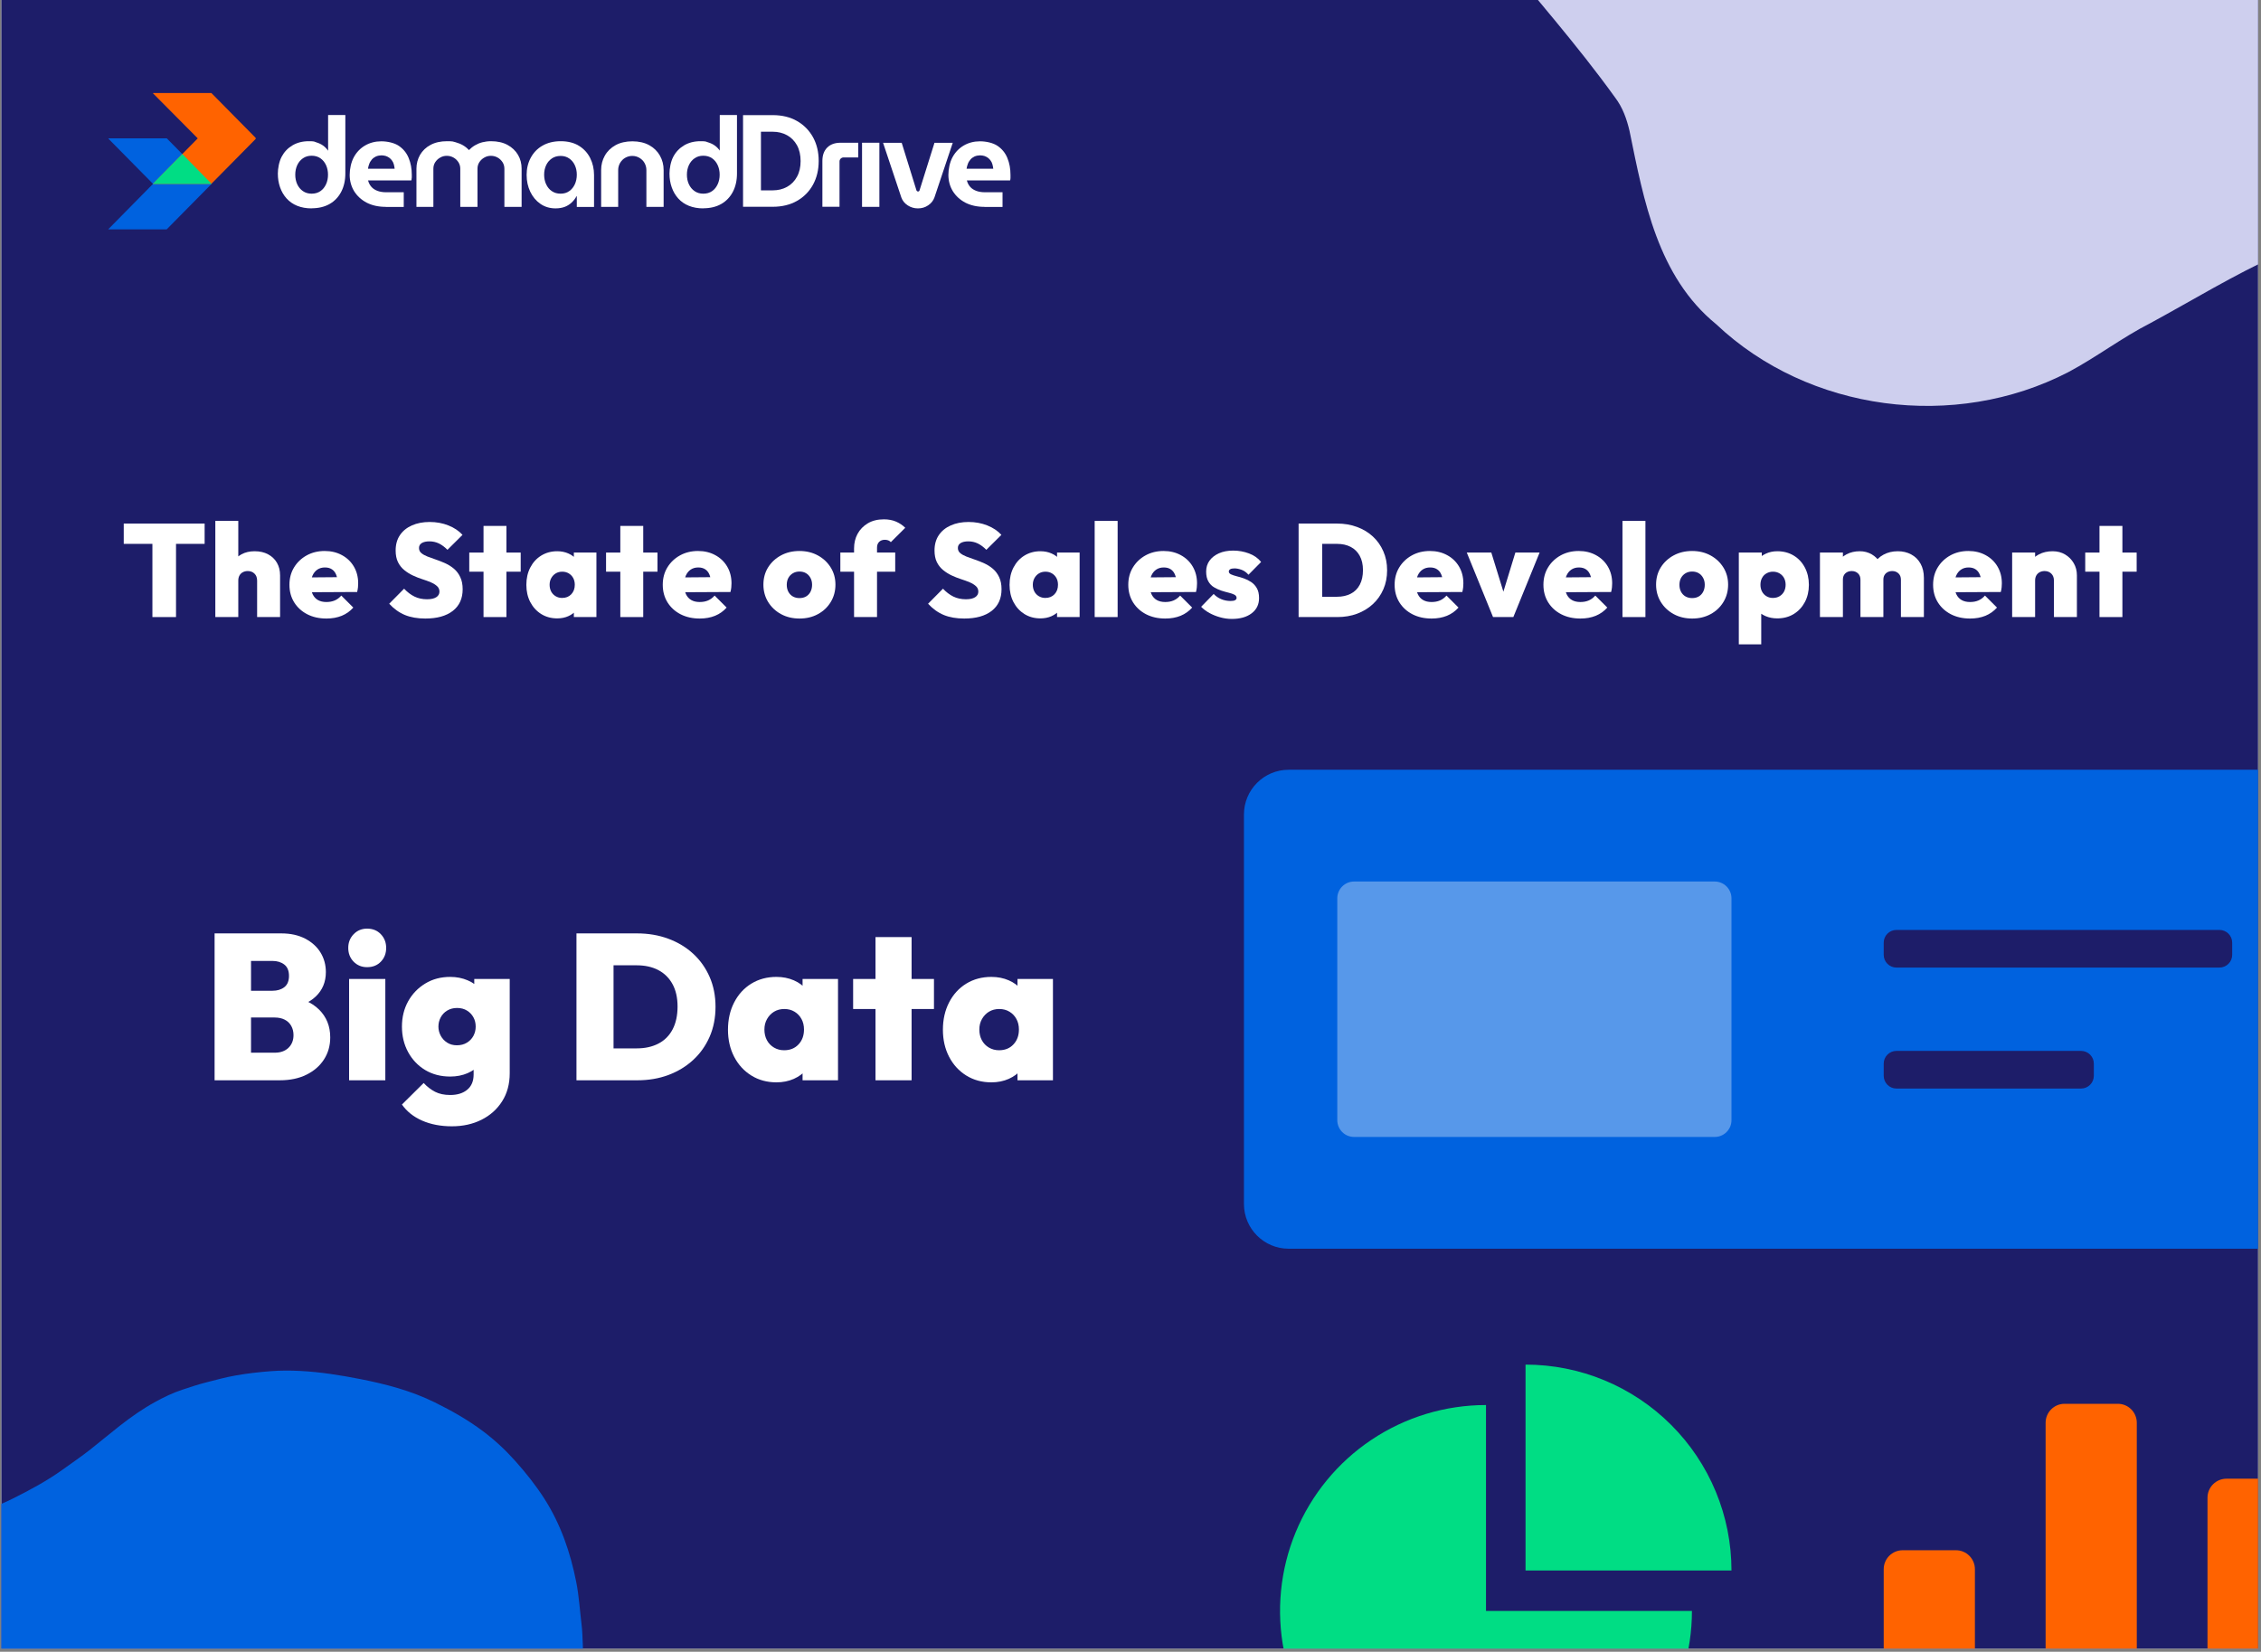
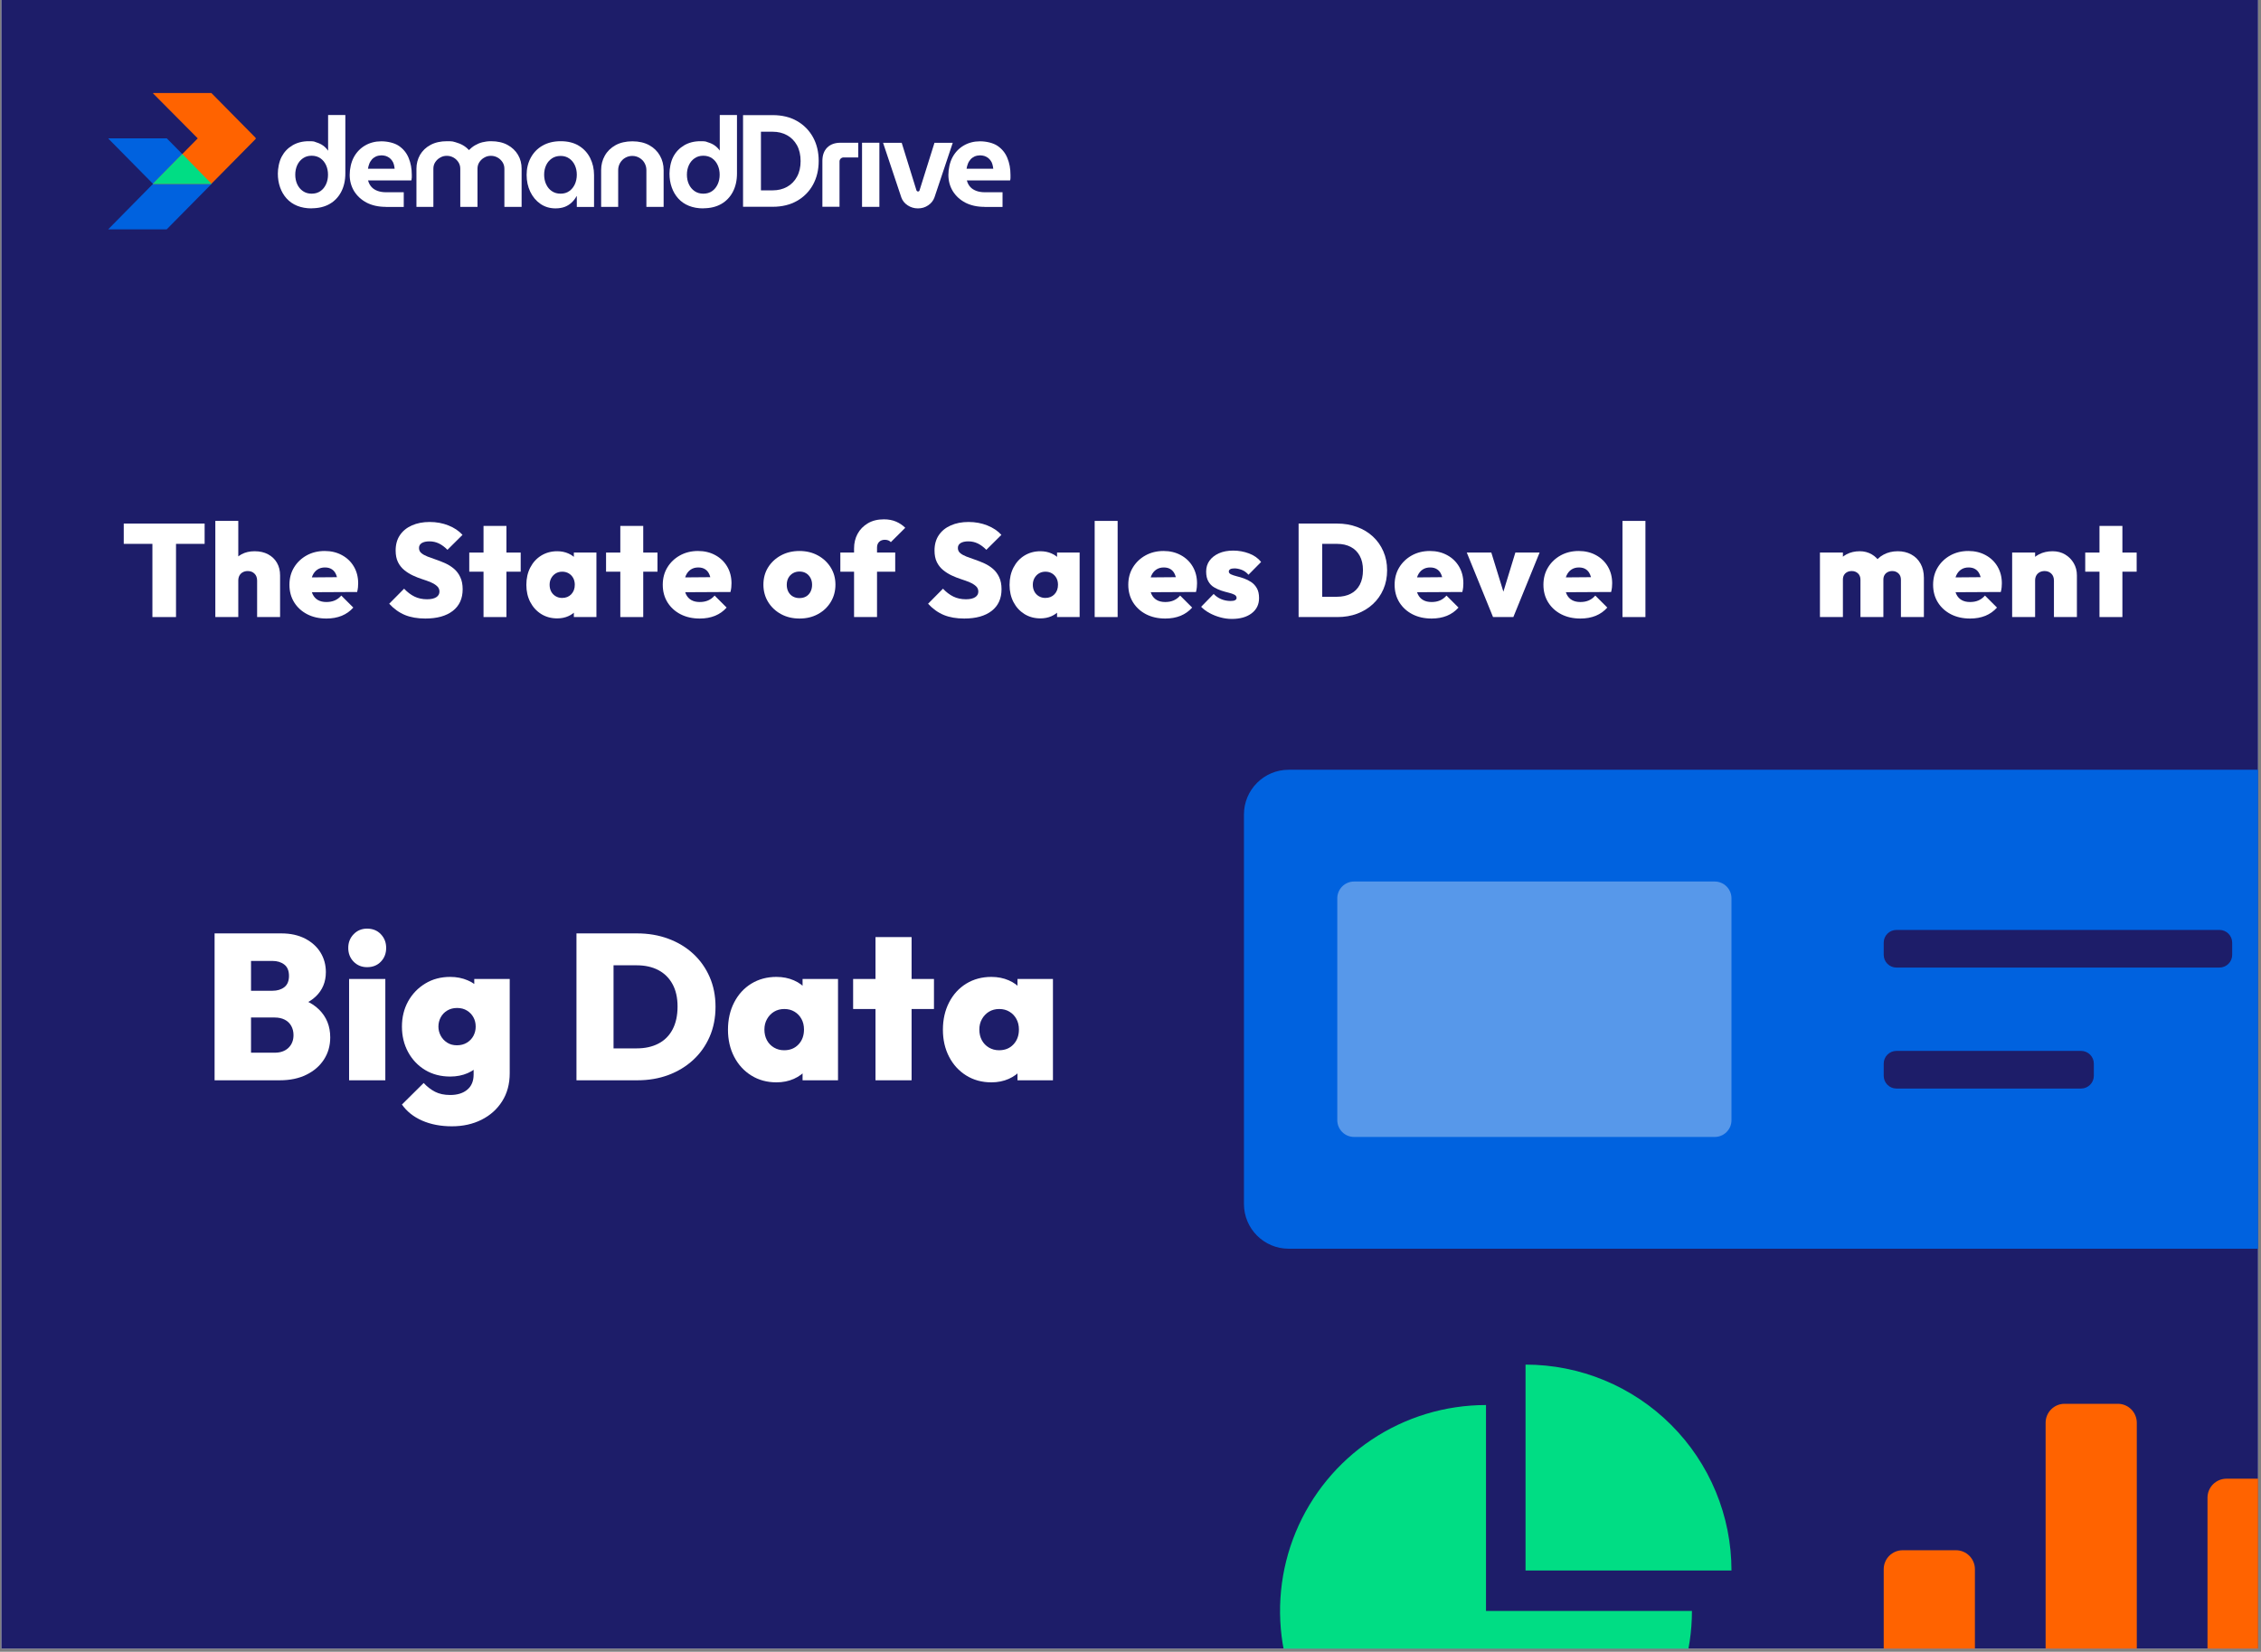
<svg xmlns="http://www.w3.org/2000/svg" width="958" zoomAndPan="magnify" viewBox="0 0 718.5 525" height="700" preserveAspectRatio="xMidYMid meet" version="1.0">
  <rect x="0" y="0" width="718.5" height="525" fill="#808080" stroke="none" />
  <defs>
    <g />
    <clipPath id="7573beac9e">
      <path d="M 0.434 0 L 717.566 0 L 717.566 524 L 0.434 524 Z M 0.434 0 " clip-rule="nonzero" />
    </clipPath>
    <clipPath id="aa10968af5">
      <path d="M 301 44 L 321.113 44 L 321.113 66 L 301 66 Z M 301 44 " clip-rule="nonzero" />
    </clipPath>
    <clipPath id="e2139c44b5">
      <path d="M 34.41 43 L 68 43 L 68 72.941 L 34.41 72.941 Z M 34.41 43 " clip-rule="nonzero" />
    </clipPath>
    <clipPath id="6d6259ee7d">
      <path d="M 48 29.523 L 82 29.523 L 82 59 L 48 59 Z M 48 29.523 " clip-rule="nonzero" />
    </clipPath>
    <clipPath id="01a257c0e9">
      <path d="M 598 492 L 628 492 L 628 524 L 598 524 Z M 598 492 " clip-rule="nonzero" />
    </clipPath>
    <clipPath id="82af00c070">
      <path d="M 650 446 L 680 446 L 680 524 L 650 524 Z M 650 446 " clip-rule="nonzero" />
    </clipPath>
    <clipPath id="e64aaa3451">
      <path d="M 701 470 L 717.566 470 L 717.566 524 L 701 524 Z M 701 470 " clip-rule="nonzero" />
    </clipPath>
    <clipPath id="0c508c0633">
      <path d="M 406 446 L 538 446 L 538 524 L 406 524 Z M 406 446 " clip-rule="nonzero" />
    </clipPath>
    <clipPath id="2cb8d0adfa">
      <path d="M 395 244 L 717.566 244 L 717.566 397 L 395 397 Z M 395 244 " clip-rule="nonzero" />
    </clipPath>
    <clipPath id="8fe974d373">
      <path d="M 0.434 435 L 261 435 L 261 524 L 0.434 524 Z M 0.434 435 " clip-rule="nonzero" />
    </clipPath>
    <clipPath id="e42cd9c0ff">
      <path d="M -129.234 472.637 L 210.766 413.574 L 273.16 772.75 L -66.84 831.812 Z M -129.234 472.637 " clip-rule="nonzero" />
    </clipPath>
    <clipPath id="694d93af40">
      <path d="M 210.871 413.555 L -129.133 472.617 L -66.738 831.793 L 273.262 772.73 Z M 210.871 413.555 " clip-rule="nonzero" />
    </clipPath>
    <clipPath id="b040e072b0">
      <path d="M 428 0 L 717.566 0 L 717.566 130 L 428 130 Z M 428 0 " clip-rule="nonzero" />
    </clipPath>
    <clipPath id="3b354e829b">
-       <path d="M 462.988 -282.68 L 959.727 -155.449 L 867.227 205.684 L 370.488 78.453 Z M 462.988 -282.68 " clip-rule="nonzero" />
-     </clipPath>
+       </clipPath>
    <clipPath id="f687931726">
      <path d="M 370.453 78.586 L 867.191 205.82 L 959.691 -155.312 L 462.953 -282.543 Z M 370.453 78.586 " clip-rule="nonzero" />
    </clipPath>
  </defs>
  <g clip-path="url(#7573beac9e)">
    <path fill="#ffffff" d="M 0.434 0 L 717.566 0 L 717.566 524 L 0.434 524 Z M 0.434 0 " fill-opacity="1" fill-rule="nonzero" />
    <path fill="#1d1d69" d="M 0.434 0 L 717.566 0 L 717.566 524 L 0.434 524 Z M 0.434 0 " fill-opacity="1" fill-rule="nonzero" />
  </g>
  <g fill="#ffffff" fill-opacity="1">
    <g transform="translate(38.575, 196.129)">
      <g>
        <path d="M 9.859 0 L 9.859 -29.516 L 17.359 -29.516 L 17.359 0 Z M 0.75 -23.266 L 0.75 -29.719 L 26.453 -29.719 L 26.453 -23.266 Z M 0.75 -23.266 " />
      </g>
    </g>
  </g>
  <g fill="#ffffff" fill-opacity="1">
    <g transform="translate(66.285, 196.129)">
      <g>
        <path d="M 15.422 0 L 15.422 -11.578 C 15.422 -12.523 15.141 -13.27 14.578 -13.812 C 14.023 -14.352 13.316 -14.625 12.453 -14.625 C 11.867 -14.625 11.344 -14.5 10.875 -14.25 C 10.414 -14 10.062 -13.648 9.812 -13.203 C 9.562 -12.754 9.438 -12.211 9.438 -11.578 L 6.578 -12.906 C 6.578 -14.562 6.922 -15.984 7.609 -17.172 C 8.297 -18.359 9.238 -19.281 10.438 -19.938 C 11.633 -20.594 13.031 -20.922 14.625 -20.922 C 16.281 -20.922 17.711 -20.594 18.922 -19.938 C 20.141 -19.281 21.078 -18.379 21.734 -17.234 C 22.391 -16.086 22.719 -14.758 22.719 -13.25 L 22.719 0 Z M 2.141 0 L 2.141 -30.562 L 9.438 -30.562 L 9.438 0 Z M 2.141 0 " />
      </g>
    </g>
  </g>
  <g fill="#ffffff" fill-opacity="1">
    <g transform="translate(91.227, 196.129)">
      <g>
        <path d="M 12.5 0.469 C 10.207 0.469 8.176 0.016 6.406 -0.891 C 4.645 -1.805 3.258 -3.07 2.25 -4.688 C 1.25 -6.312 0.75 -8.172 0.75 -10.266 C 0.75 -12.336 1.238 -14.176 2.219 -15.781 C 3.195 -17.383 4.531 -18.656 6.219 -19.594 C 7.914 -20.531 9.828 -21 11.953 -21 C 14.016 -21 15.848 -20.555 17.453 -19.672 C 19.066 -18.797 20.328 -17.582 21.234 -16.031 C 22.141 -14.477 22.594 -12.711 22.594 -10.734 C 22.594 -10.316 22.57 -9.891 22.531 -9.453 C 22.488 -9.016 22.398 -8.52 22.266 -7.969 L 4.188 -7.875 L 4.188 -12.578 L 19.375 -12.703 L 16.094 -10.641 C 16.07 -11.785 15.906 -12.727 15.594 -13.469 C 15.289 -14.219 14.844 -14.785 14.25 -15.172 C 13.664 -15.566 12.926 -15.766 12.031 -15.766 C 11.102 -15.766 10.305 -15.539 9.641 -15.094 C 8.973 -14.645 8.457 -14.016 8.094 -13.203 C 7.727 -12.391 7.547 -11.41 7.547 -10.266 C 7.547 -9.098 7.738 -8.098 8.125 -7.266 C 8.52 -6.441 9.082 -5.82 9.812 -5.406 C 10.539 -4.988 11.438 -4.781 12.5 -4.781 C 13.5 -4.781 14.383 -4.945 15.156 -5.281 C 15.926 -5.613 16.617 -6.129 17.234 -6.828 L 21.047 -3.016 C 20.035 -1.867 18.812 -1 17.375 -0.406 C 15.938 0.176 14.312 0.469 12.5 0.469 Z M 12.5 0.469 " />
      </g>
    </g>
  </g>
  <g fill="#ffffff" fill-opacity="1">
    <g transform="translate(114.954, 196.129)">
      <g />
    </g>
  </g>
  <g fill="#ffffff" fill-opacity="1">
    <g transform="translate(123.212, 196.129)">
      <g>
        <path d="M 11.953 0.469 C 9.461 0.469 7.301 0.094 5.469 -0.656 C 3.633 -1.414 1.969 -2.609 0.469 -4.234 L 5.203 -9.016 C 6.234 -7.922 7.332 -7.086 8.5 -6.516 C 9.676 -5.941 11.008 -5.656 12.5 -5.656 C 13.75 -5.656 14.719 -5.867 15.406 -6.297 C 16.094 -6.734 16.438 -7.332 16.438 -8.094 C 16.438 -8.789 16.18 -9.367 15.672 -9.828 C 15.172 -10.285 14.508 -10.691 13.688 -11.047 C 12.863 -11.398 11.953 -11.734 10.953 -12.047 C 9.961 -12.367 8.973 -12.758 7.984 -13.219 C 6.992 -13.688 6.086 -14.254 5.266 -14.922 C 4.441 -15.598 3.773 -16.438 3.266 -17.438 C 2.766 -18.445 2.516 -19.691 2.516 -21.172 C 2.516 -23.066 2.969 -24.688 3.875 -26.031 C 4.781 -27.375 6.047 -28.406 7.672 -29.125 C 9.297 -29.852 11.18 -30.219 13.328 -30.219 C 15.484 -30.219 17.469 -29.852 19.281 -29.125 C 21.102 -28.406 22.598 -27.406 23.766 -26.125 L 18.984 -21.375 C 18.098 -22.27 17.191 -22.941 16.266 -23.391 C 15.336 -23.836 14.332 -24.062 13.25 -24.062 C 12.219 -24.062 11.406 -23.879 10.812 -23.516 C 10.227 -23.148 9.938 -22.633 9.938 -21.969 C 9.938 -21.289 10.188 -20.742 10.688 -20.328 C 11.188 -19.91 11.848 -19.539 12.672 -19.219 C 13.504 -18.895 14.414 -18.566 15.406 -18.234 C 16.395 -17.898 17.379 -17.508 18.359 -17.062 C 19.336 -16.613 20.238 -16.039 21.062 -15.344 C 21.883 -14.645 22.547 -13.766 23.047 -12.703 C 23.555 -11.641 23.812 -10.352 23.812 -8.844 C 23.812 -5.883 22.77 -3.594 20.688 -1.969 C 18.602 -0.344 15.691 0.469 11.953 0.469 Z M 11.953 0.469 " />
      </g>
    </g>
  </g>
  <g fill="#ffffff" fill-opacity="1">
    <g transform="translate(148.7, 196.129)">
      <g>
        <path d="M 4.953 0 L 4.953 -28.969 L 12.234 -28.969 L 12.234 0 Z M 0.422 -14.422 L 0.422 -20.5 L 16.766 -20.5 L 16.766 -14.422 Z M 0.422 -14.422 " />
      </g>
    </g>
  </g>
  <g fill="#ffffff" fill-opacity="1">
    <g transform="translate(166.39, 196.129)">
      <g>
        <path d="M 10.688 0.422 C 8.789 0.422 7.098 -0.035 5.609 -0.953 C 4.129 -1.879 2.969 -3.145 2.125 -4.75 C 1.289 -6.363 0.875 -8.191 0.875 -10.234 C 0.875 -12.297 1.289 -14.133 2.125 -15.75 C 2.969 -17.375 4.129 -18.641 5.609 -19.547 C 7.098 -20.461 8.789 -20.922 10.688 -20.922 C 11.977 -20.922 13.148 -20.688 14.203 -20.219 C 15.266 -19.758 16.141 -19.109 16.828 -18.266 C 17.516 -17.43 17.926 -16.484 18.062 -15.422 L 18.062 -5.109 C 17.926 -4.023 17.516 -3.066 16.828 -2.234 C 16.141 -1.41 15.266 -0.758 14.203 -0.281 C 13.148 0.188 11.977 0.422 10.688 0.422 Z M 12.234 -6.078 C 13.441 -6.078 14.414 -6.469 15.156 -7.25 C 15.895 -8.031 16.266 -9.035 16.266 -10.266 C 16.266 -11.078 16.098 -11.789 15.766 -12.406 C 15.43 -13.02 14.961 -13.508 14.359 -13.875 C 13.754 -14.238 13.062 -14.422 12.281 -14.422 C 11.5 -14.422 10.805 -14.238 10.203 -13.875 C 9.609 -13.508 9.133 -13.008 8.781 -12.375 C 8.438 -11.75 8.266 -11.047 8.266 -10.266 C 8.266 -9.461 8.43 -8.742 8.766 -8.109 C 9.098 -7.484 9.57 -6.988 10.188 -6.625 C 10.801 -6.258 11.484 -6.078 12.234 -6.078 Z M 15.969 0 L 15.969 -5.484 L 17.016 -10.516 L 15.969 -15.469 L 15.969 -20.5 L 23.141 -20.5 L 23.141 0 Z M 15.969 0 " />
      </g>
    </g>
  </g>
  <g fill="#ffffff" fill-opacity="1">
    <g transform="translate(192.171, 196.129)">
      <g>
        <path d="M 4.953 0 L 4.953 -28.969 L 12.234 -28.969 L 12.234 0 Z M 0.422 -14.422 L 0.422 -20.5 L 16.766 -20.5 L 16.766 -14.422 Z M 0.422 -14.422 " />
      </g>
    </g>
  </g>
  <g fill="#ffffff" fill-opacity="1">
    <g transform="translate(209.861, 196.129)">
      <g>
        <path d="M 12.5 0.469 C 10.207 0.469 8.176 0.016 6.406 -0.891 C 4.645 -1.805 3.258 -3.07 2.25 -4.688 C 1.25 -6.312 0.75 -8.172 0.75 -10.266 C 0.75 -12.336 1.238 -14.176 2.219 -15.781 C 3.195 -17.383 4.531 -18.656 6.219 -19.594 C 7.914 -20.531 9.828 -21 11.953 -21 C 14.016 -21 15.848 -20.555 17.453 -19.672 C 19.066 -18.797 20.328 -17.582 21.234 -16.031 C 22.141 -14.477 22.594 -12.711 22.594 -10.734 C 22.594 -10.316 22.57 -9.891 22.531 -9.453 C 22.488 -9.016 22.398 -8.52 22.266 -7.969 L 4.188 -7.875 L 4.188 -12.578 L 19.375 -12.703 L 16.094 -10.641 C 16.07 -11.785 15.906 -12.727 15.594 -13.469 C 15.289 -14.219 14.844 -14.785 14.25 -15.172 C 13.664 -15.566 12.926 -15.766 12.031 -15.766 C 11.102 -15.766 10.305 -15.539 9.641 -15.094 C 8.973 -14.645 8.457 -14.016 8.094 -13.203 C 7.727 -12.391 7.547 -11.41 7.547 -10.266 C 7.547 -9.098 7.738 -8.098 8.125 -7.266 C 8.52 -6.441 9.082 -5.82 9.812 -5.406 C 10.539 -4.988 11.438 -4.781 12.5 -4.781 C 13.5 -4.781 14.383 -4.945 15.156 -5.281 C 15.926 -5.613 16.617 -6.129 17.234 -6.828 L 21.047 -3.016 C 20.035 -1.867 18.812 -1 17.375 -0.406 C 15.938 0.176 14.312 0.469 12.5 0.469 Z M 12.5 0.469 " />
      </g>
    </g>
  </g>
  <g fill="#ffffff" fill-opacity="1">
    <g transform="translate(233.588, 196.129)">
      <g />
    </g>
  </g>
  <g fill="#ffffff" fill-opacity="1">
    <g transform="translate(241.846, 196.129)">
      <g>
        <path d="M 12.234 0.469 C 10.023 0.469 8.062 0 6.344 -0.938 C 4.625 -1.875 3.258 -3.16 2.25 -4.797 C 1.25 -6.43 0.75 -8.27 0.75 -10.312 C 0.75 -12.352 1.242 -14.176 2.234 -15.781 C 3.234 -17.383 4.598 -18.656 6.328 -19.594 C 8.055 -20.531 10.016 -21 12.203 -21 C 14.379 -21 16.328 -20.531 18.047 -19.594 C 19.766 -18.656 21.125 -17.383 22.125 -15.781 C 23.133 -14.176 23.641 -12.352 23.641 -10.312 C 23.641 -8.27 23.145 -6.43 22.156 -4.797 C 21.164 -3.16 19.812 -1.875 18.094 -0.938 C 16.375 0 14.422 0.469 12.234 0.469 Z M 12.203 -6.031 C 13.016 -6.031 13.719 -6.203 14.312 -6.547 C 14.914 -6.898 15.383 -7.398 15.719 -8.047 C 16.051 -8.691 16.219 -9.43 16.219 -10.266 C 16.219 -11.109 16.039 -11.844 15.688 -12.469 C 15.344 -13.102 14.879 -13.594 14.297 -13.938 C 13.711 -14.289 13.016 -14.469 12.203 -14.469 C 11.422 -14.469 10.723 -14.285 10.109 -13.922 C 9.492 -13.555 9.016 -13.055 8.672 -12.422 C 8.336 -11.797 8.172 -11.066 8.172 -10.234 C 8.172 -9.422 8.336 -8.691 8.672 -8.047 C 9.016 -7.398 9.492 -6.898 10.109 -6.547 C 10.723 -6.203 11.422 -6.031 12.203 -6.031 Z M 12.203 -6.031 " />
      </g>
    </g>
  </g>
  <g fill="#ffffff" fill-opacity="1">
    <g transform="translate(266.747, 196.129)">
      <g>
        <path d="M 4.656 0 L 4.656 -21.797 C 4.656 -23.535 5.031 -25.094 5.781 -26.469 C 6.539 -27.852 7.625 -28.961 9.031 -29.797 C 10.445 -30.641 12.145 -31.062 14.125 -31.062 C 15.602 -31.062 16.898 -30.816 18.016 -30.328 C 19.141 -29.836 20.109 -29.188 20.922 -28.375 L 16.344 -23.812 C 16.125 -24.062 15.852 -24.25 15.531 -24.375 C 15.207 -24.5 14.836 -24.562 14.422 -24.562 C 13.672 -24.562 13.07 -24.336 12.625 -23.891 C 12.176 -23.441 11.953 -22.844 11.953 -22.094 L 11.953 0 Z M 0.297 -14.422 L 0.297 -20.5 L 17.734 -20.5 L 17.734 -14.422 Z M 0.297 -14.422 " />
      </g>
    </g>
  </g>
  <g fill="#ffffff" fill-opacity="1">
    <g transform="translate(286.198, 196.129)">
      <g />
    </g>
  </g>
  <g fill="#ffffff" fill-opacity="1">
    <g transform="translate(294.456, 196.129)">
      <g>
        <path d="M 11.953 0.469 C 9.461 0.469 7.301 0.094 5.469 -0.656 C 3.633 -1.414 1.969 -2.609 0.469 -4.234 L 5.203 -9.016 C 6.234 -7.922 7.332 -7.086 8.5 -6.516 C 9.676 -5.941 11.008 -5.656 12.5 -5.656 C 13.75 -5.656 14.719 -5.867 15.406 -6.297 C 16.094 -6.734 16.438 -7.332 16.438 -8.094 C 16.438 -8.789 16.18 -9.367 15.672 -9.828 C 15.172 -10.285 14.508 -10.691 13.688 -11.047 C 12.863 -11.398 11.953 -11.734 10.953 -12.047 C 9.961 -12.367 8.973 -12.758 7.984 -13.219 C 6.992 -13.688 6.086 -14.254 5.266 -14.922 C 4.441 -15.598 3.773 -16.438 3.266 -17.438 C 2.766 -18.445 2.516 -19.691 2.516 -21.172 C 2.516 -23.066 2.969 -24.688 3.875 -26.031 C 4.781 -27.375 6.047 -28.406 7.672 -29.125 C 9.297 -29.852 11.18 -30.219 13.328 -30.219 C 15.484 -30.219 17.469 -29.852 19.281 -29.125 C 21.102 -28.406 22.598 -27.406 23.766 -26.125 L 18.984 -21.375 C 18.098 -22.27 17.191 -22.941 16.266 -23.391 C 15.336 -23.836 14.332 -24.062 13.25 -24.062 C 12.219 -24.062 11.406 -23.879 10.812 -23.516 C 10.227 -23.148 9.938 -22.633 9.938 -21.969 C 9.938 -21.289 10.188 -20.742 10.688 -20.328 C 11.188 -19.91 11.848 -19.539 12.672 -19.219 C 13.504 -18.895 14.414 -18.566 15.406 -18.234 C 16.395 -17.898 17.379 -17.508 18.359 -17.062 C 19.336 -16.613 20.238 -16.039 21.062 -15.344 C 21.883 -14.645 22.547 -13.766 23.047 -12.703 C 23.555 -11.641 23.812 -10.352 23.812 -8.844 C 23.812 -5.883 22.77 -3.594 20.688 -1.969 C 18.602 -0.344 15.691 0.469 11.953 0.469 Z M 11.953 0.469 " />
      </g>
    </g>
  </g>
  <g fill="#ffffff" fill-opacity="1">
    <g transform="translate(319.943, 196.129)">
      <g>
        <path d="M 10.688 0.422 C 8.789 0.422 7.098 -0.035 5.609 -0.953 C 4.129 -1.879 2.969 -3.145 2.125 -4.75 C 1.289 -6.363 0.875 -8.191 0.875 -10.234 C 0.875 -12.297 1.289 -14.133 2.125 -15.75 C 2.969 -17.375 4.129 -18.641 5.609 -19.547 C 7.098 -20.461 8.789 -20.922 10.688 -20.922 C 11.977 -20.922 13.148 -20.688 14.203 -20.219 C 15.266 -19.758 16.141 -19.109 16.828 -18.266 C 17.516 -17.43 17.926 -16.484 18.062 -15.422 L 18.062 -5.109 C 17.926 -4.023 17.516 -3.066 16.828 -2.234 C 16.141 -1.41 15.266 -0.758 14.203 -0.281 C 13.148 0.188 11.977 0.422 10.688 0.422 Z M 12.234 -6.078 C 13.441 -6.078 14.414 -6.469 15.156 -7.25 C 15.895 -8.031 16.266 -9.035 16.266 -10.266 C 16.266 -11.078 16.098 -11.789 15.766 -12.406 C 15.43 -13.02 14.961 -13.508 14.359 -13.875 C 13.754 -14.238 13.062 -14.422 12.281 -14.422 C 11.5 -14.422 10.805 -14.238 10.203 -13.875 C 9.609 -13.508 9.133 -13.008 8.781 -12.375 C 8.438 -11.75 8.266 -11.047 8.266 -10.266 C 8.266 -9.461 8.43 -8.742 8.766 -8.109 C 9.098 -7.484 9.57 -6.988 10.188 -6.625 C 10.801 -6.258 11.484 -6.078 12.234 -6.078 Z M 15.969 0 L 15.969 -5.484 L 17.016 -10.516 L 15.969 -15.469 L 15.969 -20.5 L 23.141 -20.5 L 23.141 0 Z M 15.969 0 " />
      </g>
    </g>
  </g>
  <g fill="#ffffff" fill-opacity="1">
    <g transform="translate(345.724, 196.129)">
      <g>
        <path d="M 2.141 0 L 2.141 -30.562 L 9.438 -30.562 L 9.438 0 Z M 2.141 0 " />
      </g>
    </g>
  </g>
  <g fill="#ffffff" fill-opacity="1">
    <g transform="translate(357.797, 196.129)">
      <g>
        <path d="M 12.5 0.469 C 10.207 0.469 8.176 0.016 6.406 -0.891 C 4.645 -1.805 3.258 -3.07 2.25 -4.688 C 1.25 -6.312 0.75 -8.172 0.75 -10.266 C 0.75 -12.336 1.238 -14.176 2.219 -15.781 C 3.195 -17.383 4.531 -18.656 6.219 -19.594 C 7.914 -20.531 9.828 -21 11.953 -21 C 14.016 -21 15.848 -20.555 17.453 -19.672 C 19.066 -18.797 20.328 -17.582 21.234 -16.031 C 22.141 -14.477 22.594 -12.711 22.594 -10.734 C 22.594 -10.316 22.57 -9.891 22.531 -9.453 C 22.488 -9.016 22.398 -8.52 22.266 -7.969 L 4.188 -7.875 L 4.188 -12.578 L 19.375 -12.703 L 16.094 -10.641 C 16.07 -11.785 15.906 -12.727 15.594 -13.469 C 15.289 -14.219 14.844 -14.785 14.25 -15.172 C 13.664 -15.566 12.926 -15.766 12.031 -15.766 C 11.102 -15.766 10.305 -15.539 9.641 -15.094 C 8.973 -14.645 8.457 -14.016 8.094 -13.203 C 7.727 -12.391 7.547 -11.41 7.547 -10.266 C 7.547 -9.098 7.738 -8.098 8.125 -7.266 C 8.52 -6.441 9.082 -5.82 9.812 -5.406 C 10.539 -4.988 11.438 -4.781 12.5 -4.781 C 13.5 -4.781 14.383 -4.945 15.156 -5.281 C 15.926 -5.613 16.617 -6.129 17.234 -6.828 L 21.047 -3.016 C 20.035 -1.867 18.812 -1 17.375 -0.406 C 15.938 0.176 14.312 0.469 12.5 0.469 Z M 12.5 0.469 " />
      </g>
    </g>
  </g>
  <g fill="#ffffff" fill-opacity="1">
    <g transform="translate(381.524, 196.129)">
      <g>
        <path d="M 9.938 0.594 C 8.676 0.594 7.438 0.422 6.219 0.078 C 5.008 -0.254 3.879 -0.707 2.828 -1.281 C 1.773 -1.852 0.891 -2.516 0.172 -3.266 L 4.156 -7.344 C 4.82 -6.633 5.625 -6.082 6.562 -5.688 C 7.5 -5.301 8.5 -5.109 9.562 -5.109 C 10.176 -5.109 10.641 -5.191 10.953 -5.359 C 11.273 -5.535 11.438 -5.773 11.438 -6.078 C 11.438 -6.523 11.207 -6.867 10.75 -7.109 C 10.289 -7.348 9.691 -7.555 8.953 -7.734 C 8.211 -7.91 7.438 -8.129 6.625 -8.391 C 5.812 -8.66 5.023 -9.02 4.266 -9.469 C 3.516 -9.914 2.91 -10.547 2.453 -11.359 C 1.992 -12.172 1.766 -13.207 1.766 -14.469 C 1.766 -15.781 2.117 -16.93 2.828 -17.922 C 3.547 -18.91 4.547 -19.691 5.828 -20.266 C 7.109 -20.836 8.617 -21.125 10.359 -21.125 C 12.117 -21.125 13.797 -20.82 15.391 -20.219 C 16.984 -19.625 18.266 -18.723 19.234 -17.516 L 15.219 -13.453 C 14.551 -14.211 13.812 -14.738 13 -15.031 C 12.188 -15.32 11.445 -15.469 10.781 -15.469 C 10.133 -15.469 9.672 -15.375 9.391 -15.188 C 9.109 -15.008 8.969 -14.77 8.969 -14.469 C 8.969 -14.102 9.195 -13.805 9.656 -13.578 C 10.125 -13.359 10.727 -13.156 11.469 -12.969 C 12.207 -12.789 12.973 -12.562 13.766 -12.281 C 14.566 -12 15.336 -11.613 16.078 -11.125 C 16.816 -10.633 17.414 -9.984 17.875 -9.172 C 18.344 -8.367 18.578 -7.32 18.578 -6.031 C 18.578 -3.988 17.789 -2.375 16.219 -1.188 C 14.656 0 12.562 0.594 9.938 0.594 Z M 9.938 0.594 " />
      </g>
    </g>
  </g>
  <g fill="#ffffff" fill-opacity="1">
    <g transform="translate(401.772, 196.129)">
      <g />
    </g>
  </g>
  <g fill="#ffffff" fill-opacity="1">
    <g transform="translate(410.03, 196.129)">
      <g>
        <path d="M 7.719 0 L 7.719 -6.453 L 14.844 -6.453 C 16.52 -6.453 17.977 -6.773 19.219 -7.422 C 20.469 -8.066 21.426 -9.023 22.094 -10.297 C 22.758 -11.566 23.094 -13.109 23.094 -14.922 C 23.094 -16.711 22.75 -18.227 22.062 -19.469 C 21.383 -20.719 20.43 -21.66 19.203 -22.297 C 17.973 -22.941 16.52 -23.266 14.844 -23.266 L 7.375 -23.266 L 7.375 -29.719 L 14.875 -29.719 C 17.164 -29.719 19.273 -29.359 21.203 -28.641 C 23.141 -27.93 24.816 -26.922 26.234 -25.609 C 27.66 -24.297 28.77 -22.727 29.562 -20.906 C 30.363 -19.094 30.766 -17.082 30.766 -14.875 C 30.766 -12.645 30.363 -10.617 29.562 -8.797 C 28.77 -6.984 27.66 -5.422 26.234 -4.109 C 24.816 -2.797 23.148 -1.781 21.234 -1.062 C 19.316 -0.352 17.227 0 14.969 0 Z M 2.641 0 L 2.641 -29.719 L 10.141 -29.719 L 10.141 0 Z M 2.641 0 " />
      </g>
    </g>
  </g>
  <g fill="#ffffff" fill-opacity="1">
    <g transform="translate(442.434, 196.129)">
      <g>
        <path d="M 12.5 0.469 C 10.207 0.469 8.176 0.016 6.406 -0.891 C 4.645 -1.805 3.258 -3.07 2.25 -4.688 C 1.25 -6.312 0.75 -8.172 0.75 -10.266 C 0.75 -12.336 1.238 -14.176 2.219 -15.781 C 3.195 -17.383 4.531 -18.656 6.219 -19.594 C 7.914 -20.531 9.828 -21 11.953 -21 C 14.016 -21 15.848 -20.555 17.453 -19.672 C 19.066 -18.797 20.328 -17.582 21.234 -16.031 C 22.141 -14.477 22.594 -12.711 22.594 -10.734 C 22.594 -10.316 22.57 -9.891 22.531 -9.453 C 22.488 -9.016 22.398 -8.52 22.266 -7.969 L 4.188 -7.875 L 4.188 -12.578 L 19.375 -12.703 L 16.094 -10.641 C 16.07 -11.785 15.906 -12.727 15.594 -13.469 C 15.289 -14.219 14.844 -14.785 14.25 -15.172 C 13.664 -15.566 12.926 -15.766 12.031 -15.766 C 11.102 -15.766 10.305 -15.539 9.641 -15.094 C 8.973 -14.645 8.457 -14.016 8.094 -13.203 C 7.727 -12.391 7.547 -11.41 7.547 -10.266 C 7.547 -9.098 7.738 -8.098 8.125 -7.266 C 8.52 -6.441 9.082 -5.82 9.812 -5.406 C 10.539 -4.988 11.438 -4.781 12.5 -4.781 C 13.5 -4.781 14.383 -4.945 15.156 -5.281 C 15.926 -5.613 16.617 -6.129 17.234 -6.828 L 21.047 -3.016 C 20.035 -1.867 18.812 -1 17.375 -0.406 C 15.938 0.176 14.312 0.469 12.5 0.469 Z M 12.5 0.469 " />
      </g>
    </g>
  </g>
  <g fill="#ffffff" fill-opacity="1">
    <g transform="translate(466.161, 196.129)">
      <g>
        <path d="M 8.297 0 L -0.047 -20.5 L 7.75 -20.5 L 13.078 -3.234 L 10.109 -3.234 L 15.391 -20.5 L 23.094 -20.5 L 14.75 0 Z M 8.297 0 " />
      </g>
    </g>
  </g>
  <g fill="#ffffff" fill-opacity="1">
    <g transform="translate(489.72, 196.129)">
      <g>
        <path d="M 12.5 0.469 C 10.207 0.469 8.176 0.016 6.406 -0.891 C 4.645 -1.805 3.258 -3.07 2.25 -4.688 C 1.25 -6.312 0.75 -8.172 0.75 -10.266 C 0.75 -12.336 1.238 -14.176 2.219 -15.781 C 3.195 -17.383 4.531 -18.656 6.219 -19.594 C 7.914 -20.531 9.828 -21 11.953 -21 C 14.016 -21 15.848 -20.555 17.453 -19.672 C 19.066 -18.797 20.328 -17.582 21.234 -16.031 C 22.141 -14.477 22.594 -12.711 22.594 -10.734 C 22.594 -10.316 22.57 -9.891 22.531 -9.453 C 22.488 -9.016 22.398 -8.52 22.266 -7.969 L 4.188 -7.875 L 4.188 -12.578 L 19.375 -12.703 L 16.094 -10.641 C 16.07 -11.785 15.906 -12.727 15.594 -13.469 C 15.289 -14.219 14.844 -14.785 14.25 -15.172 C 13.664 -15.566 12.926 -15.766 12.031 -15.766 C 11.102 -15.766 10.305 -15.539 9.641 -15.094 C 8.973 -14.645 8.457 -14.016 8.094 -13.203 C 7.727 -12.391 7.547 -11.41 7.547 -10.266 C 7.547 -9.098 7.738 -8.098 8.125 -7.266 C 8.52 -6.441 9.082 -5.82 9.812 -5.406 C 10.539 -4.988 11.438 -4.781 12.5 -4.781 C 13.5 -4.781 14.383 -4.945 15.156 -5.281 C 15.926 -5.613 16.617 -6.129 17.234 -6.828 L 21.047 -3.016 C 20.035 -1.867 18.812 -1 17.375 -0.406 C 15.938 0.176 14.312 0.469 12.5 0.469 Z M 12.5 0.469 " />
      </g>
    </g>
  </g>
  <g fill="#ffffff" fill-opacity="1">
    <g transform="translate(513.447, 196.129)">
      <g>
        <path d="M 2.141 0 L 2.141 -30.562 L 9.438 -30.562 L 9.438 0 Z M 2.141 0 " />
      </g>
    </g>
  </g>
  <g fill="#ffffff" fill-opacity="1">
    <g transform="translate(525.52, 196.129)">
      <g>
-         <path d="M 12.234 0.469 C 10.023 0.469 8.062 0 6.344 -0.938 C 4.625 -1.875 3.258 -3.16 2.25 -4.797 C 1.25 -6.43 0.75 -8.27 0.75 -10.312 C 0.75 -12.352 1.242 -14.176 2.234 -15.781 C 3.234 -17.383 4.598 -18.656 6.328 -19.594 C 8.055 -20.531 10.016 -21 12.203 -21 C 14.379 -21 16.328 -20.531 18.047 -19.594 C 19.766 -18.656 21.125 -17.383 22.125 -15.781 C 23.133 -14.176 23.641 -12.352 23.641 -10.312 C 23.641 -8.27 23.145 -6.43 22.156 -4.797 C 21.164 -3.16 19.812 -1.875 18.094 -0.938 C 16.375 0 14.422 0.469 12.234 0.469 Z M 12.203 -6.031 C 13.016 -6.031 13.719 -6.203 14.312 -6.547 C 14.914 -6.898 15.383 -7.398 15.719 -8.047 C 16.051 -8.691 16.219 -9.43 16.219 -10.266 C 16.219 -11.109 16.039 -11.844 15.688 -12.469 C 15.344 -13.102 14.879 -13.594 14.297 -13.938 C 13.711 -14.289 13.016 -14.469 12.203 -14.469 C 11.422 -14.469 10.723 -14.285 10.109 -13.922 C 9.492 -13.555 9.016 -13.055 8.672 -12.422 C 8.336 -11.797 8.172 -11.066 8.172 -10.234 C 8.172 -9.422 8.336 -8.691 8.672 -8.047 C 9.016 -7.398 9.492 -6.898 10.109 -6.547 C 10.723 -6.203 11.422 -6.031 12.203 -6.031 Z M 12.203 -6.031 " />
-       </g>
+         </g>
    </g>
  </g>
  <g fill="#ffffff" fill-opacity="1">
    <g transform="translate(550.42, 196.129)">
      <g>
-         <path d="M 14.344 0.422 C 13.02 0.422 11.801 0.188 10.688 -0.281 C 9.57 -0.758 8.648 -1.41 7.922 -2.234 C 7.191 -3.066 6.742 -4.023 6.578 -5.109 L 6.578 -15.094 C 6.742 -16.188 7.195 -17.172 7.938 -18.047 C 8.688 -18.93 9.609 -19.629 10.703 -20.141 C 11.805 -20.66 13.02 -20.922 14.344 -20.922 C 16.32 -20.922 18.066 -20.461 19.578 -19.547 C 21.086 -18.641 22.27 -17.375 23.125 -15.75 C 23.977 -14.133 24.406 -12.297 24.406 -10.234 C 24.406 -8.191 23.977 -6.363 23.125 -4.75 C 22.27 -3.145 21.086 -1.879 19.578 -0.953 C 18.066 -0.035 16.32 0.422 14.344 0.422 Z M 2.141 8.672 L 2.141 -20.5 L 9.438 -20.5 L 9.438 -15.344 L 8.219 -10.391 L 9.266 -5.406 L 9.266 8.672 Z M 12.953 -6.078 C 13.766 -6.078 14.477 -6.258 15.094 -6.625 C 15.707 -6.988 16.18 -7.484 16.516 -8.109 C 16.848 -8.742 17.016 -9.461 17.016 -10.266 C 17.016 -11.078 16.848 -11.789 16.516 -12.406 C 16.18 -13.02 15.707 -13.508 15.094 -13.875 C 14.477 -14.238 13.781 -14.422 13 -14.422 C 12.238 -14.422 11.551 -14.242 10.938 -13.891 C 10.32 -13.547 9.848 -13.055 9.516 -12.422 C 9.18 -11.797 9.016 -11.078 9.016 -10.266 C 9.016 -9.461 9.18 -8.742 9.516 -8.109 C 9.848 -7.484 10.316 -6.988 10.922 -6.625 C 11.523 -6.258 12.203 -6.078 12.953 -6.078 Z M 12.953 -6.078 " />
-       </g>
+         </g>
    </g>
  </g>
  <g fill="#ffffff" fill-opacity="1">
    <g transform="translate(576.201, 196.129)">
      <g>
        <path d="M 2.141 0 L 2.141 -20.5 L 9.438 -20.5 L 9.438 0 Z M 15.016 0 L 15.016 -11.859 C 15.016 -12.723 14.75 -13.398 14.219 -13.891 C 13.688 -14.379 13.023 -14.625 12.234 -14.625 C 11.68 -14.625 11.191 -14.508 10.766 -14.281 C 10.348 -14.062 10.02 -13.75 9.781 -13.344 C 9.551 -12.945 9.438 -12.453 9.438 -11.859 L 6.578 -13 C 6.578 -14.645 6.941 -16.051 7.672 -17.219 C 8.398 -18.395 9.379 -19.305 10.609 -19.953 C 11.836 -20.598 13.234 -20.922 14.797 -20.922 C 16.191 -20.922 17.457 -20.594 18.594 -19.938 C 19.727 -19.281 20.629 -18.363 21.297 -17.188 C 21.961 -16.008 22.297 -14.625 22.297 -13.031 L 22.297 0 Z M 27.875 0 L 27.875 -11.859 C 27.875 -12.723 27.609 -13.398 27.078 -13.891 C 26.547 -14.379 25.891 -14.625 25.109 -14.625 C 24.578 -14.625 24.094 -14.508 23.656 -14.281 C 23.227 -14.062 22.895 -13.75 22.656 -13.344 C 22.414 -12.945 22.297 -12.453 22.297 -11.859 L 18.031 -12.078 C 18.082 -13.922 18.484 -15.5 19.234 -16.812 C 19.992 -18.125 21.035 -19.133 22.359 -19.844 C 23.691 -20.562 25.195 -20.922 26.875 -20.922 C 28.469 -20.922 29.891 -20.582 31.141 -19.906 C 32.398 -19.238 33.383 -18.27 34.094 -17 C 34.812 -15.727 35.172 -14.211 35.172 -12.453 L 35.172 0 Z M 27.875 0 " />
      </g>
    </g>
  </g>
  <g fill="#ffffff" fill-opacity="1">
    <g transform="translate(613.552, 196.129)">
      <g>
        <path d="M 12.5 0.469 C 10.207 0.469 8.176 0.016 6.406 -0.891 C 4.645 -1.805 3.258 -3.07 2.25 -4.688 C 1.25 -6.312 0.75 -8.172 0.75 -10.266 C 0.75 -12.336 1.238 -14.176 2.219 -15.781 C 3.195 -17.383 4.531 -18.656 6.219 -19.594 C 7.914 -20.531 9.828 -21 11.953 -21 C 14.016 -21 15.848 -20.555 17.453 -19.672 C 19.066 -18.797 20.328 -17.582 21.234 -16.031 C 22.141 -14.477 22.594 -12.711 22.594 -10.734 C 22.594 -10.316 22.57 -9.891 22.531 -9.453 C 22.488 -9.016 22.398 -8.52 22.266 -7.969 L 4.188 -7.875 L 4.188 -12.578 L 19.375 -12.703 L 16.094 -10.641 C 16.07 -11.785 15.906 -12.727 15.594 -13.469 C 15.289 -14.219 14.844 -14.785 14.25 -15.172 C 13.664 -15.566 12.926 -15.766 12.031 -15.766 C 11.102 -15.766 10.305 -15.539 9.641 -15.094 C 8.973 -14.645 8.457 -14.016 8.094 -13.203 C 7.727 -12.391 7.547 -11.41 7.547 -10.266 C 7.547 -9.098 7.738 -8.098 8.125 -7.266 C 8.52 -6.441 9.082 -5.82 9.812 -5.406 C 10.539 -4.988 11.438 -4.781 12.5 -4.781 C 13.5 -4.781 14.383 -4.945 15.156 -5.281 C 15.926 -5.613 16.617 -6.129 17.234 -6.828 L 21.047 -3.016 C 20.035 -1.867 18.812 -1 17.375 -0.406 C 15.938 0.176 14.312 0.469 12.5 0.469 Z M 12.5 0.469 " />
      </g>
    </g>
  </g>
  <g fill="#ffffff" fill-opacity="1">
    <g transform="translate(637.279, 196.129)">
      <g>
        <path d="M 15.422 0 L 15.422 -11.578 C 15.422 -12.523 15.141 -13.27 14.578 -13.812 C 14.023 -14.352 13.316 -14.625 12.453 -14.625 C 11.867 -14.625 11.344 -14.5 10.875 -14.25 C 10.414 -14 10.062 -13.648 9.812 -13.203 C 9.562 -12.754 9.438 -12.211 9.438 -11.578 L 6.578 -12.906 C 6.578 -14.562 6.941 -15.984 7.672 -17.172 C 8.398 -18.359 9.398 -19.281 10.672 -19.938 C 11.941 -20.594 13.391 -20.922 15.016 -20.922 C 16.492 -20.922 17.812 -20.578 18.969 -19.891 C 20.125 -19.203 21.035 -18.285 21.703 -17.141 C 22.379 -15.992 22.719 -14.695 22.719 -13.25 L 22.719 0 Z M 2.141 0 L 2.141 -20.5 L 9.438 -20.5 L 9.438 0 Z M 2.141 0 " />
      </g>
    </g>
  </g>
  <g fill="#ffffff" fill-opacity="1">
    <g transform="translate(662.221, 196.129)">
      <g>
        <path d="M 4.953 0 L 4.953 -28.969 L 12.234 -28.969 L 12.234 0 Z M 0.422 -14.422 L 0.422 -20.5 L 16.766 -20.5 L 16.766 -14.422 Z M 0.422 -14.422 " />
      </g>
    </g>
  </g>
  <path fill="#ffffff" d="M 99.031 66.234 C 97.316 66.234 95.812 65.961 94.457 65.418 C 93.105 64.875 91.992 64.094 91.09 63.098 C 90.188 62.102 89.496 60.926 89.012 59.57 C 88.531 58.211 88.293 56.766 88.293 55.168 C 88.293 53.566 88.684 51.367 89.496 49.828 C 90.309 48.289 91.449 47.086 92.926 46.211 C 94.398 45.336 96.113 44.883 98.098 44.883 C 100.086 44.883 99.754 45.004 100.535 45.246 C 101.316 45.484 102.039 45.816 102.672 46.27 C 103.305 46.723 103.816 47.266 104.234 47.867 L 104.266 47.867 L 104.266 36.559 L 109.742 36.559 L 109.742 55.137 C 109.742 57.367 109.289 59.328 108.418 60.988 C 107.547 62.645 106.312 63.941 104.719 64.848 C 103.125 65.75 101.227 66.203 99 66.203 Z M 99.031 61.559 C 100.113 61.559 101.047 61.289 101.828 60.746 C 102.613 60.203 103.184 59.48 103.605 58.574 C 104.027 57.668 104.234 56.645 104.234 55.527 C 104.234 54.414 104.027 53.387 103.605 52.484 C 103.184 51.578 102.613 50.855 101.828 50.312 C 101.047 49.77 100.113 49.496 99.031 49.496 C 97.949 49.496 97.047 49.77 96.266 50.312 C 95.48 50.855 94.879 51.578 94.457 52.484 C 94.039 53.387 93.828 54.414 93.828 55.527 C 93.828 56.645 94.039 57.668 94.457 58.574 C 94.879 59.48 95.48 60.203 96.266 60.746 C 97.047 61.289 97.98 61.559 99.031 61.559 Z M 99.031 61.559 " fill-opacity="1" fill-rule="nonzero" />
  <path fill="#ffffff" d="M 122.586 65.75 C 120.27 65.75 118.254 65.297 116.539 64.426 C 114.824 63.52 113.504 62.312 112.539 60.773 C 111.605 59.238 111.125 57.488 111.125 55.59 C 111.125 53.688 111.578 51.547 112.449 49.949 C 113.32 48.352 114.523 47.113 116.031 46.238 C 117.535 45.367 119.25 44.914 121.172 44.914 C 123.098 44.914 125.324 45.395 126.738 46.359 C 128.152 47.324 129.207 48.594 129.867 50.223 C 130.531 51.82 130.859 53.629 130.859 55.59 C 130.859 57.547 130.859 56.16 130.832 56.523 C 130.832 56.887 130.77 57.156 130.711 57.336 L 116.961 57.336 C 117.172 58.152 117.535 58.844 118.047 59.418 C 118.555 59.992 119.219 60.383 120 60.684 C 120.781 60.957 121.656 61.105 122.648 61.105 L 128.305 61.105 L 128.305 65.781 L 122.559 65.781 L 122.586 65.781 Z M 116.934 53.629 L 125.414 53.629 C 125.355 53.117 125.266 52.664 125.145 52.211 C 125.023 51.758 124.812 51.367 124.574 51.035 C 124.332 50.703 124.062 50.402 123.73 50.16 C 123.398 49.918 123.039 49.738 122.617 49.586 C 122.195 49.469 121.715 49.375 121.234 49.375 C 120.754 49.375 119.969 49.496 119.457 49.738 C 118.949 49.98 118.496 50.312 118.164 50.703 C 117.836 51.094 117.535 51.547 117.352 52.059 C 117.141 52.574 117.023 53.086 116.934 53.629 Z M 116.934 53.629 " fill-opacity="1" fill-rule="nonzero" />
  <path fill="#ffffff" d="M 132.336 65.75 L 132.336 53.629 C 132.336 52.031 132.727 50.551 133.477 49.227 C 134.262 47.898 135.344 46.844 136.816 46.059 C 138.262 45.273 140.008 44.883 142.051 44.883 C 144.098 44.883 143.949 45.004 144.789 45.215 C 145.633 45.457 146.414 45.758 147.137 46.18 C 147.859 46.602 148.492 47.113 149 47.688 L 149.031 47.688 C 149.602 47.113 150.234 46.602 150.957 46.18 C 151.68 45.758 152.461 45.426 153.305 45.215 C 154.145 45.004 155.078 44.883 156.043 44.883 C 158.086 44.883 159.832 45.273 161.277 46.059 C 162.719 46.844 163.832 47.898 164.617 49.227 C 165.398 50.551 165.758 52.031 165.758 53.629 L 165.758 65.75 L 160.285 65.75 L 160.285 53.629 C 160.285 52.875 160.102 52.211 159.711 51.578 C 159.32 50.977 158.809 50.461 158.176 50.102 C 157.547 49.738 156.824 49.527 156.012 49.527 C 155.199 49.527 154.539 49.707 153.875 50.102 C 153.215 50.461 152.703 50.977 152.312 51.578 C 151.922 52.18 151.738 52.875 151.738 53.629 L 151.738 65.75 L 146.266 65.75 L 146.266 53.629 C 146.266 52.875 146.082 52.211 145.691 51.578 C 145.301 50.977 144.789 50.461 144.156 50.102 C 143.527 49.738 142.805 49.527 141.992 49.527 C 141.18 49.527 140.52 49.707 139.855 50.102 C 139.195 50.461 138.684 50.977 138.293 51.578 C 137.902 52.18 137.719 52.875 137.719 53.629 L 137.719 65.75 L 132.246 65.75 Z M 132.336 65.75 " fill-opacity="1" fill-rule="nonzero" />
  <path fill="#ffffff" d="M 176.59 66.234 C 174.723 66.234 173.098 65.75 171.715 64.785 C 170.332 63.82 169.277 62.555 168.496 60.926 C 167.746 59.328 167.352 57.547 167.352 55.59 C 167.352 53.629 167.773 51.789 168.648 50.16 C 169.52 48.531 170.754 47.234 172.379 46.301 C 174 45.367 175.926 44.883 178.184 44.883 C 180.441 44.883 182.395 45.367 183.961 46.332 C 185.523 47.297 186.727 48.594 187.539 50.223 C 188.352 51.848 188.773 53.66 188.773 55.617 L 188.773 65.781 L 183.297 65.781 L 183.297 62.375 L 183.207 62.375 C 182.816 63.098 182.305 63.762 181.703 64.332 C 181.102 64.906 180.379 65.391 179.539 65.723 C 178.695 66.051 177.672 66.234 176.5 66.234 Z M 178.152 61.559 C 179.207 61.559 180.141 61.289 180.891 60.746 C 181.672 60.203 182.246 59.48 182.668 58.574 C 183.086 57.668 183.297 56.645 183.297 55.527 C 183.297 54.414 183.086 53.418 182.668 52.512 C 182.246 51.609 181.672 50.914 180.891 50.371 C 180.109 49.828 179.207 49.559 178.152 49.559 C 177.102 49.559 176.137 49.828 175.355 50.371 C 174.574 50.914 173.973 51.609 173.551 52.512 C 173.129 53.418 172.918 54.414 172.918 55.527 C 172.918 56.645 173.129 57.668 173.551 58.574 C 173.973 59.48 174.574 60.234 175.355 60.746 C 176.137 61.289 177.07 61.559 178.152 61.559 Z M 178.152 61.559 " fill-opacity="1" fill-rule="nonzero" />
  <path fill="#ffffff" d="M 191.031 65.75 L 191.031 54.051 C 191.031 52.363 191.422 50.855 192.203 49.469 C 192.984 48.078 194.129 46.965 195.602 46.148 C 197.078 45.336 198.883 44.914 200.957 44.914 C 203.035 44.914 204.84 45.336 206.312 46.148 C 207.785 46.965 208.93 48.078 209.711 49.469 C 210.496 50.855 210.887 52.391 210.887 54.051 L 210.887 65.75 L 205.41 65.75 L 205.41 54.051 C 205.41 53.238 205.199 52.484 204.809 51.789 C 204.418 51.094 203.875 50.582 203.184 50.16 C 202.492 49.77 201.77 49.559 200.926 49.559 C 200.086 49.559 199.363 49.77 198.672 50.16 C 197.98 50.551 197.469 51.094 197.047 51.789 C 196.656 52.484 196.445 53.238 196.445 54.051 L 196.445 65.75 L 190.969 65.75 Z M 191.031 65.75 " fill-opacity="1" fill-rule="nonzero" />
  <path fill="#ffffff" d="M 223.492 66.234 C 221.777 66.234 220.273 65.961 218.918 65.418 C 217.562 64.875 216.449 64.094 215.547 63.098 C 214.645 62.102 213.953 60.926 213.473 59.57 C 212.992 58.211 212.75 56.766 212.75 55.168 C 212.75 53.566 213.141 51.367 213.953 49.828 C 214.766 48.289 215.91 47.086 217.383 46.211 C 218.859 45.336 220.574 44.883 222.559 44.883 C 224.543 44.883 224.211 45.004 225.023 45.246 C 225.809 45.484 226.527 45.816 227.16 46.27 C 227.793 46.723 228.305 47.266 228.727 47.867 L 228.727 36.559 L 234.199 36.559 L 234.199 55.137 C 234.199 57.367 233.75 59.328 232.879 60.988 C 232.004 62.645 230.77 63.941 229.176 64.848 C 227.582 65.75 225.688 66.203 223.461 66.203 Z M 223.492 61.559 C 224.574 61.559 225.508 61.289 226.289 60.746 C 227.07 60.203 227.641 59.48 228.062 58.574 C 228.484 57.668 228.695 56.645 228.695 55.527 C 228.695 54.414 228.484 53.387 228.062 52.484 C 227.641 51.578 227.07 50.855 226.289 50.312 C 225.508 49.77 224.574 49.496 223.492 49.496 C 222.406 49.496 221.504 49.77 220.723 50.312 C 219.941 50.855 219.34 51.578 218.918 52.484 C 218.496 53.387 218.285 54.414 218.285 55.527 C 218.285 56.645 218.496 57.668 218.918 58.574 C 219.34 59.48 219.941 60.203 220.723 60.746 C 221.504 61.289 222.438 61.559 223.492 61.559 Z M 223.492 61.559 " fill-opacity="1" fill-rule="nonzero" />
  <path fill="#ffffff" d="M 236.125 65.75 L 236.125 36.59 L 245.543 36.59 C 248.52 36.59 251.109 37.223 253.273 38.461 C 255.441 39.695 257.156 41.445 258.359 43.617 C 259.562 45.816 260.164 48.32 260.164 51.156 C 260.164 53.992 259.562 56.492 258.359 58.695 C 257.156 60.895 255.441 62.613 253.273 63.852 C 251.109 65.086 248.52 65.723 245.543 65.723 L 236.125 65.723 Z M 241.812 60.504 L 245.512 60.504 C 247.227 60.504 248.762 60.141 250.117 59.387 C 251.469 58.633 252.523 57.547 253.273 56.16 C 254.055 54.742 254.418 53.086 254.418 51.188 C 254.418 49.285 254.027 47.566 253.273 46.18 C 252.492 44.793 251.438 43.707 250.117 42.984 C 248.762 42.23 247.227 41.867 245.512 41.867 L 241.812 41.867 L 241.812 60.535 Z M 241.812 60.504 " fill-opacity="1" fill-rule="nonzero" />
  <path fill="#ffffff" d="M 261.336 65.75 L 261.336 51.156 C 261.336 49.348 261.848 47.93 262.871 46.902 C 263.895 45.879 265.309 45.367 267.113 45.367 L 272.738 45.367 L 272.738 50.039 L 268.074 50.039 C 267.746 50.039 267.445 50.16 267.172 50.402 C 266.934 50.645 266.781 50.945 266.781 51.305 L 266.781 65.723 L 261.309 65.723 L 261.336 65.723 Z M 261.336 65.75 " fill-opacity="1" fill-rule="nonzero" />
  <path fill="#ffffff" d="M 273.941 45.367 L 279.449 45.367 L 279.449 65.75 L 273.941 65.75 Z M 273.941 45.367 " fill-opacity="1" fill-rule="nonzero" />
  <path fill="#ffffff" d="M 291.691 66.234 C 290.488 66.234 289.406 65.902 288.441 65.27 C 287.48 64.637 286.789 63.789 286.426 62.766 L 280.621 45.395 L 286.547 45.395 L 291.242 60.535 C 291.301 60.656 291.359 60.715 291.453 60.773 C 291.543 60.836 291.633 60.867 291.723 60.867 C 291.812 60.867 291.934 60.867 292.023 60.773 C 292.113 60.715 292.172 60.656 292.203 60.535 L 296.957 45.395 L 302.762 45.395 L 296.957 62.734 C 296.594 63.762 295.902 64.637 294.941 65.27 C 293.977 65.934 292.895 66.234 291.691 66.234 Z M 291.691 66.234 " fill-opacity="1" fill-rule="nonzero" />
  <g clip-path="url(#aa10968af5)">
    <path fill="#ffffff" d="M 312.84 65.75 C 310.523 65.75 308.508 65.297 306.793 64.426 C 305.078 63.52 303.754 62.312 302.793 60.773 C 301.859 59.238 301.379 57.488 301.379 55.59 C 301.379 53.688 301.832 51.547 302.703 49.949 C 303.574 48.352 304.777 47.113 306.281 46.238 C 307.785 45.367 309.5 44.914 311.426 44.914 C 313.352 44.914 315.578 45.395 316.992 46.359 C 318.406 47.324 319.461 48.594 320.121 50.223 C 320.785 51.82 321.113 53.629 321.113 55.59 C 321.113 57.547 321.113 56.16 321.113 56.523 C 321.113 56.887 321.055 57.156 320.992 57.336 L 307.246 57.336 C 307.457 58.152 307.816 58.844 308.328 59.418 C 308.84 59.992 309.5 60.383 310.285 60.684 C 311.066 60.957 311.938 61.105 312.93 61.105 L 318.586 61.105 L 318.586 65.781 L 312.84 65.781 Z M 307.156 53.629 L 315.641 53.629 C 315.578 53.117 315.488 52.664 315.367 52.211 C 315.246 51.758 315.039 51.367 314.797 51.035 C 314.555 50.703 314.285 50.402 313.953 50.16 C 313.625 49.918 313.262 49.738 312.84 49.586 C 312.422 49.469 311.938 49.375 311.457 49.375 C 310.977 49.375 310.195 49.496 309.684 49.738 C 309.172 49.98 308.719 50.312 308.391 50.703 C 308.059 51.094 307.758 51.547 307.578 52.059 C 307.367 52.574 307.246 53.086 307.156 53.629 Z M 307.156 53.629 " fill-opacity="1" fill-rule="nonzero" />
  </g>
  <g clip-path="url(#e2139c44b5)">
    <path fill="#0062df" d="M 67.023 58.242 C 67.141 58.363 67.141 58.543 67.023 58.664 L 52.973 72.898 L 34.441 72.898 C 34.41 72.898 34.379 72.867 34.441 72.836 L 48.582 58.484 L 48.582 58.395 L 34.469 44.098 C 34.41 44.039 34.469 43.977 34.531 43.977 L 53.004 43.977 L 67.051 58.211 Z M 67.023 58.242 " fill-opacity="1" fill-rule="nonzero" />
  </g>
  <g clip-path="url(#6d6259ee7d)">
    <path fill="#ff6300" d="M 81.191 43.797 C 81.312 43.918 81.312 44.098 81.191 44.219 L 67.141 58.453 L 48.641 58.453 C 48.641 58.453 48.582 58.453 48.641 58.395 L 62.84 43.977 L 48.641 29.684 C 48.582 29.625 48.641 29.562 48.699 29.562 L 67.172 29.562 L 81.223 43.797 Z M 81.191 43.797 " fill-opacity="1" fill-rule="nonzero" />
  </g>
  <path fill="#00dd84" d="M 67.113 58.453 L 48.609 58.453 C 48.609 58.453 48.551 58.453 48.609 58.395 L 57.875 49.016 L 57.938 48.953 L 67.203 58.395 L 67.203 58.453 Z M 67.113 58.453 " fill-opacity="1" fill-rule="nonzero" />
  <g clip-path="url(#01a257c0e9)">
    <path fill="#ff6300" d="M 621.555 492.734 C 624.883 492.734 627.586 495.434 627.586 498.766 L 627.586 565.434 C 627.586 568.766 624.883 571.465 621.555 571.465 L 604.637 571.465 C 601.309 571.465 598.605 568.766 598.605 565.434 L 598.605 498.766 C 598.605 495.434 601.309 492.734 604.637 492.734 Z M 621.555 492.734 " fill-opacity="1" fill-rule="nonzero" />
  </g>
  <g clip-path="url(#82af00c070)">
    <path fill="#ff6300" d="M 673 446.188 C 676.332 446.188 679.031 448.891 679.031 452.223 L 679.031 565.434 C 679.031 568.766 676.332 571.465 673 571.465 L 656.086 571.465 C 652.754 571.465 650.055 568.766 650.055 565.434 L 650.055 452.223 C 650.055 448.891 652.754 446.188 656.086 446.188 Z M 673 446.188 " fill-opacity="1" fill-rule="nonzero" />
  </g>
  <g clip-path="url(#e64aaa3451)">
    <path fill="#ff6300" d="M 724.449 470 C 727.781 470 730.48 472.699 730.48 476.031 L 730.48 565.434 C 730.48 568.766 727.781 571.465 724.449 571.465 L 707.531 571.465 C 704.203 571.465 701.5 568.766 701.5 565.434 L 701.5 476.031 C 701.5 472.699 704.203 470 707.531 470 Z M 724.449 470 " fill-opacity="1" fill-rule="nonzero" />
  </g>
  <g clip-path="url(#0c508c0633)">
    <path fill="#00dd84" d="M 537.664 512.027 C 537.664 524.969 533.824 537.621 526.633 548.387 C 519.441 559.148 509.223 567.535 497.262 572.488 C 485.305 577.441 472.145 578.738 459.449 576.215 C 446.754 573.688 435.094 567.453 425.941 558.301 C 416.789 549.148 410.555 537.488 408.031 524.793 C 405.504 512.098 406.801 498.938 411.754 486.98 C 416.707 475.023 425.094 464.801 435.859 457.609 C 446.621 450.418 459.273 446.582 472.219 446.582 L 472.219 512.027 Z M 537.664 512.027 " fill-opacity="1" fill-rule="nonzero" />
  </g>
  <path fill="#00dd84" d="M 484.785 433.734 C 493.379 433.734 501.891 435.426 509.832 438.715 C 517.77 442.004 524.984 446.824 531.062 452.902 C 537.141 458.977 541.961 466.191 545.25 474.133 C 548.539 482.074 550.23 490.582 550.23 499.18 L 484.785 499.18 Z M 484.785 433.734 " fill-opacity="1" fill-rule="nonzero" />
  <g clip-path="url(#2cb8d0adfa)">
    <path fill="#0062df" d="M 395.301 258.883 C 395.301 251.027 401.668 244.66 409.523 244.66 L 736.859 244.66 C 744.715 244.66 751.082 251.027 751.082 258.883 L 751.082 382.676 C 751.082 390.531 744.715 396.898 736.859 396.898 L 409.523 396.898 C 401.668 396.898 395.301 390.531 395.301 382.676 Z M 709.344 303.484 C 709.344 305.723 707.531 307.535 705.293 307.535 L 602.656 307.535 C 600.418 307.535 598.605 305.723 598.605 303.484 L 598.605 299.621 C 598.605 297.387 600.418 295.574 602.656 295.574 L 705.293 295.574 C 707.531 295.574 709.344 297.387 709.344 299.621 Z M 661.328 345.988 C 663.562 345.988 665.375 344.176 665.375 341.938 L 665.375 338.074 C 665.375 335.84 663.562 334.023 661.328 334.023 L 602.656 334.023 C 600.418 334.023 598.605 335.84 598.605 338.074 L 598.605 341.938 C 598.605 344.176 600.418 345.988 602.656 345.988 Z M 661.328 345.988 " fill-opacity="1" fill-rule="evenodd" />
  </g>
  <path fill="#ffffff" d="M 430.305 280.184 L 544.887 280.184 C 545.234 280.184 545.582 280.219 545.93 280.285 C 546.273 280.355 546.605 280.457 546.93 280.59 C 547.254 280.723 547.562 280.891 547.855 281.086 C 548.145 281.277 548.418 281.5 548.664 281.75 C 548.914 281.996 549.133 282.266 549.328 282.559 C 549.523 282.852 549.688 283.16 549.824 283.484 C 549.957 283.809 550.059 284.141 550.129 284.484 C 550.195 284.828 550.23 285.176 550.23 285.527 L 550.23 356.035 C 550.23 356.387 550.195 356.734 550.129 357.078 C 550.059 357.422 549.957 357.758 549.824 358.082 C 549.688 358.406 549.523 358.711 549.328 359.004 C 549.133 359.297 548.914 359.566 548.664 359.816 C 548.418 360.062 548.145 360.285 547.855 360.48 C 547.562 360.676 547.254 360.84 546.93 360.973 C 546.605 361.105 546.273 361.207 545.93 361.277 C 545.582 361.344 545.234 361.379 544.887 361.379 L 430.305 361.379 C 429.957 361.379 429.609 361.344 429.266 361.277 C 428.918 361.207 428.586 361.105 428.262 360.973 C 427.938 360.84 427.629 360.676 427.336 360.48 C 427.047 360.285 426.777 360.062 426.527 359.816 C 426.277 359.566 426.059 359.297 425.863 359.004 C 425.668 358.711 425.504 358.406 425.367 358.082 C 425.234 357.758 425.133 357.422 425.066 357.078 C 424.996 356.734 424.961 356.387 424.961 356.035 L 424.961 285.527 C 424.961 285.176 424.996 284.828 425.066 284.484 C 425.133 284.141 425.234 283.809 425.367 283.484 C 425.504 283.16 425.668 282.852 425.863 282.559 C 426.059 282.266 426.277 281.996 426.527 281.75 C 426.777 281.5 427.047 281.277 427.336 281.086 C 427.629 280.891 427.938 280.723 428.262 280.59 C 428.586 280.457 428.918 280.355 429.266 280.285 C 429.609 280.219 429.957 280.184 430.305 280.184 Z M 430.305 280.184 " fill-opacity="0.34" fill-rule="nonzero" />
  <g clip-path="url(#8fe974d373)">
    <g clip-path="url(#e42cd9c0ff)">
      <g clip-path="url(#694d93af40)">
-         <path fill="#0062df" d="M 28.23 815.027 C 28.844 814.918 29.465 814.809 30.082 814.703 C 32.773 814.238 35.465 813.77 38.16 813.309 C 40.703 812.887 43.078 811.91 45.438 810.957 C 51.195 808.633 56.828 806.02 62.246 802.969 C 65.887 800.918 69.414 798.68 72.902 796.379 C 80.793 791.172 88.379 785.508 96.445 780.562 C 101.617 777.395 107.035 774.734 112.82 772.84 C 115.598 771.93 118.375 771.078 121.219 770.395 C 122.895 769.992 124.551 769.492 126.262 769.309 C 129.469 768.957 132.68 768.621 135.906 768.441 C 139.656 768.234 143.398 768.184 147.145 768.184 C 150.227 768.184 153.297 768.371 156.355 768.613 C 161.977 769.062 167.574 769.758 173.129 770.734 C 179.664 771.887 186.23 772.738 192.859 773.086 C 196.398 773.273 199.922 773.129 203.465 772.832 C 207.91 772.457 212.27 771.621 216.625 770.777 C 222.418 769.652 227.785 767.414 232.668 764.051 C 234.691 762.656 236.629 761.156 238.539 759.613 C 240.387 758.125 241.879 756.312 243.391 754.52 C 244.875 752.762 246.27 750.934 247.594 749.051 C 250.469 744.957 252.617 740.492 254.387 735.848 C 257.195 728.492 258.926 720.852 259.902 713.051 C 260.383 709.223 260.438 705.363 260.133 701.5 C 260.031 700.195 259.922 698.898 259.738 697.609 C 259.23 695.688 259.195 693.703 259.012 691.738 C 258.805 689.496 257.727 687.449 257.582 685.195 C 256.902 682.133 255.82 679.195 254.723 676.266 C 253.387 672.699 252 669.156 250.234 665.766 C 248.566 662.562 246.711 659.477 244.711 656.477 C 242.797 653.605 240.859 650.742 238.789 647.98 C 234.582 642.375 230.211 636.898 225.695 631.535 C 221.59 626.656 217.617 621.66 213.516 616.777 C 209.91 612.488 206.48 608.062 203.254 603.488 C 199.121 597.629 195.32 591.57 192.512 584.938 C 191.066 581.523 189.855 578.043 188.836 574.473 C 188.07 571.785 187.559 569.062 187.246 566.32 C 186.91 563.375 186.547 560.422 186.496 557.441 C 186.445 554.418 186.133 551.402 185.988 548.383 C 185.859 545.73 185.789 543.074 185.711 540.418 C 185.613 537.188 185.543 533.957 185.449 530.727 C 185.371 527.969 185.309 525.207 185.191 522.445 C 185.105 520.363 185.055 518.27 184.797 516.207 C 184.246 511.75 183.992 507.246 183.117 502.836 C 181.258 493.445 178.195 484.504 173.004 476.375 C 170.266 472.086 167.098 468.129 163.715 464.336 C 160.613 460.859 157.219 457.703 153.48 454.898 C 148.695 451.309 143.539 448.391 138.188 445.75 C 130.66 442.031 122.629 439.93 114.461 438.328 C 108.16 437.09 101.809 436.074 95.375 435.746 C 92.309 435.59 89.242 435.578 86.164 435.812 C 82.359 436.098 78.582 436.535 74.82 437.195 C 71.73 437.734 68.719 438.578 65.688 439.344 C 63.047 440.008 60.488 440.867 57.914 441.719 C 54.879 442.719 52.016 444.109 49.23 445.648 C 45.281 447.828 41.602 450.41 38.055 453.188 C 34.926 455.637 31.895 458.203 28.77 460.66 C 25.852 462.953 22.781 465.051 19.762 467.215 C 14.816 470.758 9.484 473.605 4.059 476.32 C -0.156 478.43 -4.59 479.969 -8.973 481.625 C -10.949 482.371 -13.02 483.062 -15.227 482.898 C -15.633 482.867 -16.055 482.996 -16.469 483.066 C -19.152 483.523 -21.832 483.996 -24.52 484.441 C -28.129 485.043 -31.656 485.98 -35.203 486.855 C -37.941 487.531 -40.664 488.258 -43.359 489.055 C -47.105 490.164 -50.727 491.652 -54.266 493.336 C -58.66 495.426 -62.934 497.754 -66.863 500.621 C -71.344 503.891 -75.68 507.355 -79.402 511.496 C -83.758 516.344 -86.484 522.031 -87.969 528.371 C -88.871 532.211 -89.441 536.078 -89.266 540.008 C -89.102 543.711 -88.531 547.359 -87.562 550.973 C -85.914 557.117 -82.816 562.543 -79.621 567.938 C -76.094 573.883 -73.039 580.059 -70.566 586.504 C -69.676 588.828 -68.926 591.238 -68.531 593.73 C -68.066 596.676 -67.457 599.605 -67.047 602.562 C -66.699 605.09 -66.633 607.648 -66.516 610.203 C -66.359 613.645 -66.367 617.082 -66.441 620.52 C -66.535 624.961 -66.719 629.402 -67.504 633.773 C -68.512 639.379 -69.668 644.957 -70.816 650.535 C -71.281 652.785 -71.844 655.023 -72.461 657.238 C -73.609 661.371 -74.82 665.488 -76.031 669.605 C -77.434 674.375 -78.918 679.117 -80.27 683.898 C -81.992 689.984 -83.758 696.066 -84.633 702.355 C -85.379 707.738 -85.879 713.145 -85.691 718.582 C -85.57 722.07 -85.305 725.566 -84.621 729.012 C -84.188 731.496 -83.758 733.984 -83.324 736.465 C -81.492 745.906 -77.207 754.145 -71.137 761.539 C -67.5 765.973 -63.238 769.703 -58.742 773.219 C -54.578 776.469 -50.422 779.727 -46.004 782.617 C -42.629 784.82 -39.293 787.074 -36.07 789.48 C -31.883 792.605 -27.762 795.816 -23.48 798.82 C -19.414 801.676 -15.156 804.195 -10.746 806.488 C -6.289 808.805 -1.73 810.887 3.059 812.402 C 9.566 814.461 16.227 815.586 23.09 815.32 C 24.805 815.258 26.52 815.195 28.23 815.027 Z M 28.23 815.027 " fill-opacity="1" fill-rule="nonzero" />
-       </g>
+         </g>
    </g>
  </g>
  <g clip-path="url(#b040e072b0)">
    <g clip-path="url(#3b354e829b)">
      <g clip-path="url(#f687931726)">
        <path fill="#cecfee" d="M 730.277 -195.73 C 707.465 -201.371 681.824 -205.465 658.746 -212.293 C 634.246 -219.59 612.703 -233.898 589.387 -243.996 C 548.078 -260.91 501.613 -242.359 470.051 -214.238 C 447.059 -194.473 433.109 -166.008 428.996 -136.047 C 427.117 -126.16 428.934 -116.582 430.324 -106.988 C 432.18 -94.148 434.633 -81.379 439.914 -69.406 C 457.684 -31.555 489.086 -2.605 513.246 30.996 C 515.645 34.148 516.934 37.785 517.832 41.625 C 522.367 63.84 526.797 87.914 545.371 103.055 C 574.805 130.902 621.203 136.93 657.219 118.309 C 666.234 113.52 674.336 107.285 683.414 102.668 C 709.863 88.332 737.152 69.617 768.492 70.93 C 800.648 76.273 811.016 103.84 847.461 101.852 C 882.293 101.625 903.059 66.504 909.375 35.879 C 913.969 7.859 909.645 -21.035 900.824 -47.797 C 870.598 -128.508 813.715 -175.961 730.277 -195.73 Z M 730.277 -195.73 " fill-opacity="1" fill-rule="nonzero" />
      </g>
    </g>
  </g>
  <g fill="#ffffff" fill-opacity="1">
    <g transform="translate(64.036, 343.363)">
      <g>
        <path d="M 13.5 0 L 13.5 -8.766 L 23.25 -8.766 C 25.094 -8.766 26.551 -9.281 27.625 -10.312 C 28.695 -11.344 29.234 -12.691 29.234 -14.359 C 29.234 -15.453 28.992 -16.426 28.516 -17.281 C 28.035 -18.145 27.344 -18.805 26.438 -19.266 C 25.539 -19.723 24.477 -19.953 23.25 -19.953 L 13.5 -19.953 L 13.5 -28.453 L 22.531 -28.453 C 24.062 -28.453 25.32 -28.832 26.312 -29.594 C 27.301 -30.363 27.797 -31.562 27.797 -33.188 C 27.797 -34.812 27.301 -36.008 26.312 -36.781 C 25.32 -37.551 24.062 -37.938 22.531 -37.938 L 13.5 -37.938 L 13.5 -46.688 L 25.359 -46.688 C 28.254 -46.688 30.766 -46.141 32.891 -45.047 C 35.023 -43.953 36.66 -42.484 37.797 -40.641 C 38.941 -38.797 39.516 -36.707 39.516 -34.375 C 39.516 -31.258 38.445 -28.68 36.312 -26.641 C 34.188 -24.598 31.102 -23.336 27.062 -22.859 L 27.062 -26.812 C 31.539 -26.281 34.969 -24.836 37.344 -22.484 C 39.719 -20.141 40.906 -17.191 40.906 -13.641 C 40.906 -11.004 40.242 -8.664 38.922 -6.625 C 37.609 -4.582 35.754 -2.969 33.359 -1.781 C 30.961 -0.594 28.141 0 24.891 0 Z M 4.156 0 L 4.156 -46.688 L 15.734 -46.688 L 15.734 0 Z M 4.156 0 " />
      </g>
    </g>
  </g>
  <g fill="#ffffff" fill-opacity="1">
    <g transform="translate(107.638, 343.363)">
      <g>
        <path d="M 3.297 0 L 3.297 -32.203 L 14.812 -32.203 L 14.812 0 Z M 9.016 -35.953 C 7.305 -35.953 5.879 -36.535 4.734 -37.703 C 3.598 -38.867 3.031 -40.328 3.031 -42.078 C 3.031 -43.797 3.598 -45.242 4.734 -46.422 C 5.879 -47.609 7.305 -48.203 9.016 -48.203 C 10.816 -48.203 12.273 -47.609 13.391 -46.422 C 14.516 -45.242 15.078 -43.797 15.078 -42.078 C 15.078 -40.328 14.516 -38.867 13.391 -37.703 C 12.273 -36.535 10.816 -35.953 9.016 -35.953 Z M 9.016 -35.953 " />
      </g>
    </g>
  </g>
  <g fill="#ffffff" fill-opacity="1">
    <g transform="translate(126.54, 343.363)">
      <g>
        <path d="M 17.062 14.625 C 13.5 14.625 10.344 14.02 7.594 12.812 C 4.852 11.602 2.719 9.898 1.188 7.703 L 8.094 0.859 C 9.195 2.047 10.406 2.977 11.719 3.656 C 13.039 4.332 14.645 4.672 16.531 4.672 C 18.812 4.672 20.617 4.109 21.953 2.984 C 23.297 1.867 23.969 0.258 23.969 -1.844 L 23.969 -10.203 L 25.812 -17.188 L 24.172 -24.109 L 24.172 -32.203 L 35.438 -32.203 L 35.438 -2.234 C 35.438 1.18 34.633 4.148 33.031 6.672 C 31.426 9.203 29.238 11.16 26.469 12.547 C 23.707 13.93 20.57 14.625 17.062 14.625 Z M 16.531 -1.188 C 13.539 -1.188 10.895 -1.875 8.594 -3.25 C 6.289 -4.633 4.477 -6.535 3.156 -8.953 C 1.844 -11.367 1.188 -14.07 1.188 -17.062 C 1.188 -20.039 1.844 -22.719 3.156 -25.094 C 4.477 -27.469 6.289 -29.352 8.594 -30.75 C 10.895 -32.156 13.539 -32.859 16.531 -32.859 C 18.551 -32.859 20.406 -32.492 22.094 -31.766 C 23.781 -31.047 25.148 -30.039 26.203 -28.75 C 27.266 -27.457 27.926 -25.953 28.188 -24.234 L 28.188 -9.812 C 27.926 -8.102 27.254 -6.598 26.172 -5.297 C 25.098 -4.004 23.727 -2.992 22.062 -2.266 C 20.395 -1.547 18.551 -1.188 16.531 -1.188 Z M 18.641 -11.125 C 19.867 -11.125 20.93 -11.398 21.828 -11.953 C 22.734 -12.504 23.426 -13.227 23.906 -14.125 C 24.383 -15.031 24.625 -16.008 24.625 -17.062 C 24.625 -18.156 24.383 -19.141 23.906 -20.016 C 23.426 -20.898 22.742 -21.613 21.859 -22.156 C 20.984 -22.707 19.93 -22.984 18.703 -22.984 C 17.516 -22.984 16.469 -22.707 15.562 -22.156 C 14.664 -21.613 13.977 -20.891 13.5 -19.984 C 13.02 -19.086 12.781 -18.113 12.781 -17.062 C 12.781 -16.051 13.02 -15.094 13.5 -14.188 C 13.977 -13.289 14.656 -12.555 15.531 -11.984 C 16.414 -11.41 17.453 -11.125 18.641 -11.125 Z M 18.641 -11.125 " />
      </g>
    </g>
  </g>
  <g fill="#ffffff" fill-opacity="1">
    <g transform="translate(166.058, 343.363)">
      <g />
    </g>
  </g>
  <g fill="#ffffff" fill-opacity="1">
    <g transform="translate(179.033, 343.363)">
      <g>
        <path d="M 12.125 0 L 12.125 -10.141 L 23.312 -10.141 C 25.945 -10.141 28.238 -10.645 30.188 -11.656 C 32.145 -12.664 33.648 -14.172 34.703 -16.172 C 35.754 -18.172 36.281 -20.598 36.281 -23.453 C 36.281 -26.254 35.742 -28.629 34.672 -30.578 C 33.598 -32.535 32.094 -34.02 30.156 -35.031 C 28.227 -36.039 25.945 -36.547 23.312 -36.547 L 11.594 -36.547 L 11.594 -46.688 L 23.375 -46.688 C 26.977 -46.688 30.297 -46.125 33.328 -45 C 36.359 -43.883 38.992 -42.297 41.234 -40.234 C 43.473 -38.172 45.219 -35.711 46.469 -32.859 C 47.719 -30.004 48.344 -26.844 48.344 -23.375 C 48.344 -19.863 47.719 -16.68 46.469 -13.828 C 45.219 -10.973 43.473 -8.516 41.234 -6.453 C 38.992 -4.391 36.367 -2.797 33.359 -1.672 C 30.348 -0.555 27.066 0 23.516 0 Z M 4.156 0 L 4.156 -46.688 L 15.938 -46.688 L 15.938 0 Z M 4.156 0 " />
      </g>
    </g>
  </g>
  <g fill="#ffffff" fill-opacity="1">
    <g transform="translate(229.945, 343.363)">
      <g>
        <path d="M 16.797 0.656 C 13.805 0.656 11.145 -0.066 8.812 -1.516 C 6.488 -2.961 4.672 -4.945 3.359 -7.469 C 2.047 -10 1.391 -12.863 1.391 -16.062 C 1.391 -19.312 2.047 -22.207 3.359 -24.75 C 4.672 -27.301 6.488 -29.289 8.812 -30.719 C 11.145 -32.145 13.805 -32.859 16.797 -32.859 C 18.816 -32.859 20.66 -32.492 22.328 -31.766 C 23.992 -31.047 25.363 -30.023 26.438 -28.703 C 27.52 -27.391 28.172 -25.898 28.391 -24.234 L 28.391 -8.031 C 28.172 -6.32 27.52 -4.816 26.438 -3.516 C 25.363 -2.223 23.992 -1.203 22.328 -0.453 C 20.66 0.285 18.816 0.656 16.797 0.656 Z M 19.234 -9.547 C 21.117 -9.547 22.641 -10.16 23.797 -11.391 C 24.961 -12.617 25.547 -14.203 25.547 -16.141 C 25.547 -17.41 25.281 -18.523 24.75 -19.484 C 24.227 -20.453 23.492 -21.223 22.547 -21.797 C 21.609 -22.367 20.523 -22.656 19.297 -22.656 C 18.066 -22.656 16.977 -22.367 16.031 -21.797 C 15.094 -21.223 14.348 -20.441 13.797 -19.453 C 13.242 -18.473 12.969 -17.367 12.969 -16.141 C 12.969 -14.859 13.234 -13.723 13.766 -12.734 C 14.297 -11.754 15.039 -10.977 16 -10.406 C 16.969 -9.832 18.047 -9.547 19.234 -9.547 Z M 25.094 0 L 25.094 -8.625 L 26.734 -16.531 L 25.094 -24.297 L 25.094 -32.203 L 36.359 -32.203 L 36.359 0 Z M 25.094 0 " />
      </g>
    </g>
  </g>
  <g fill="#ffffff" fill-opacity="1">
    <g transform="translate(270.451, 343.363)">
      <g>
        <path d="M 7.766 0 L 7.766 -45.516 L 19.234 -45.516 L 19.234 0 Z M 0.656 -22.656 L 0.656 -32.203 L 26.344 -32.203 L 26.344 -22.656 Z M 0.656 -22.656 " />
      </g>
    </g>
  </g>
  <g fill="#ffffff" fill-opacity="1">
    <g transform="translate(298.245, 343.363)">
      <g>
        <path d="M 16.797 0.656 C 13.805 0.656 11.145 -0.066 8.812 -1.516 C 6.488 -2.961 4.672 -4.945 3.359 -7.469 C 2.047 -10 1.391 -12.863 1.391 -16.062 C 1.391 -19.312 2.047 -22.207 3.359 -24.75 C 4.672 -27.301 6.488 -29.289 8.812 -30.719 C 11.145 -32.145 13.805 -32.859 16.797 -32.859 C 18.816 -32.859 20.66 -32.492 22.328 -31.766 C 23.992 -31.047 25.363 -30.023 26.438 -28.703 C 27.52 -27.391 28.172 -25.898 28.391 -24.234 L 28.391 -8.031 C 28.172 -6.32 27.52 -4.816 26.438 -3.516 C 25.363 -2.223 23.992 -1.203 22.328 -0.453 C 20.66 0.285 18.816 0.656 16.797 0.656 Z M 19.234 -9.547 C 21.117 -9.547 22.641 -10.16 23.797 -11.391 C 24.961 -12.617 25.547 -14.203 25.547 -16.141 C 25.547 -17.41 25.281 -18.523 24.75 -19.484 C 24.227 -20.453 23.492 -21.223 22.547 -21.797 C 21.609 -22.367 20.523 -22.656 19.297 -22.656 C 18.066 -22.656 16.977 -22.367 16.031 -21.797 C 15.094 -21.223 14.348 -20.441 13.797 -19.453 C 13.242 -18.473 12.969 -17.367 12.969 -16.141 C 12.969 -14.859 13.234 -13.723 13.766 -12.734 C 14.297 -11.754 15.039 -10.977 16 -10.406 C 16.969 -9.832 18.047 -9.547 19.234 -9.547 Z M 25.094 0 L 25.094 -8.625 L 26.734 -16.531 L 25.094 -24.297 L 25.094 -32.203 L 36.359 -32.203 L 36.359 0 Z M 25.094 0 " />
      </g>
    </g>
  </g>
</svg>